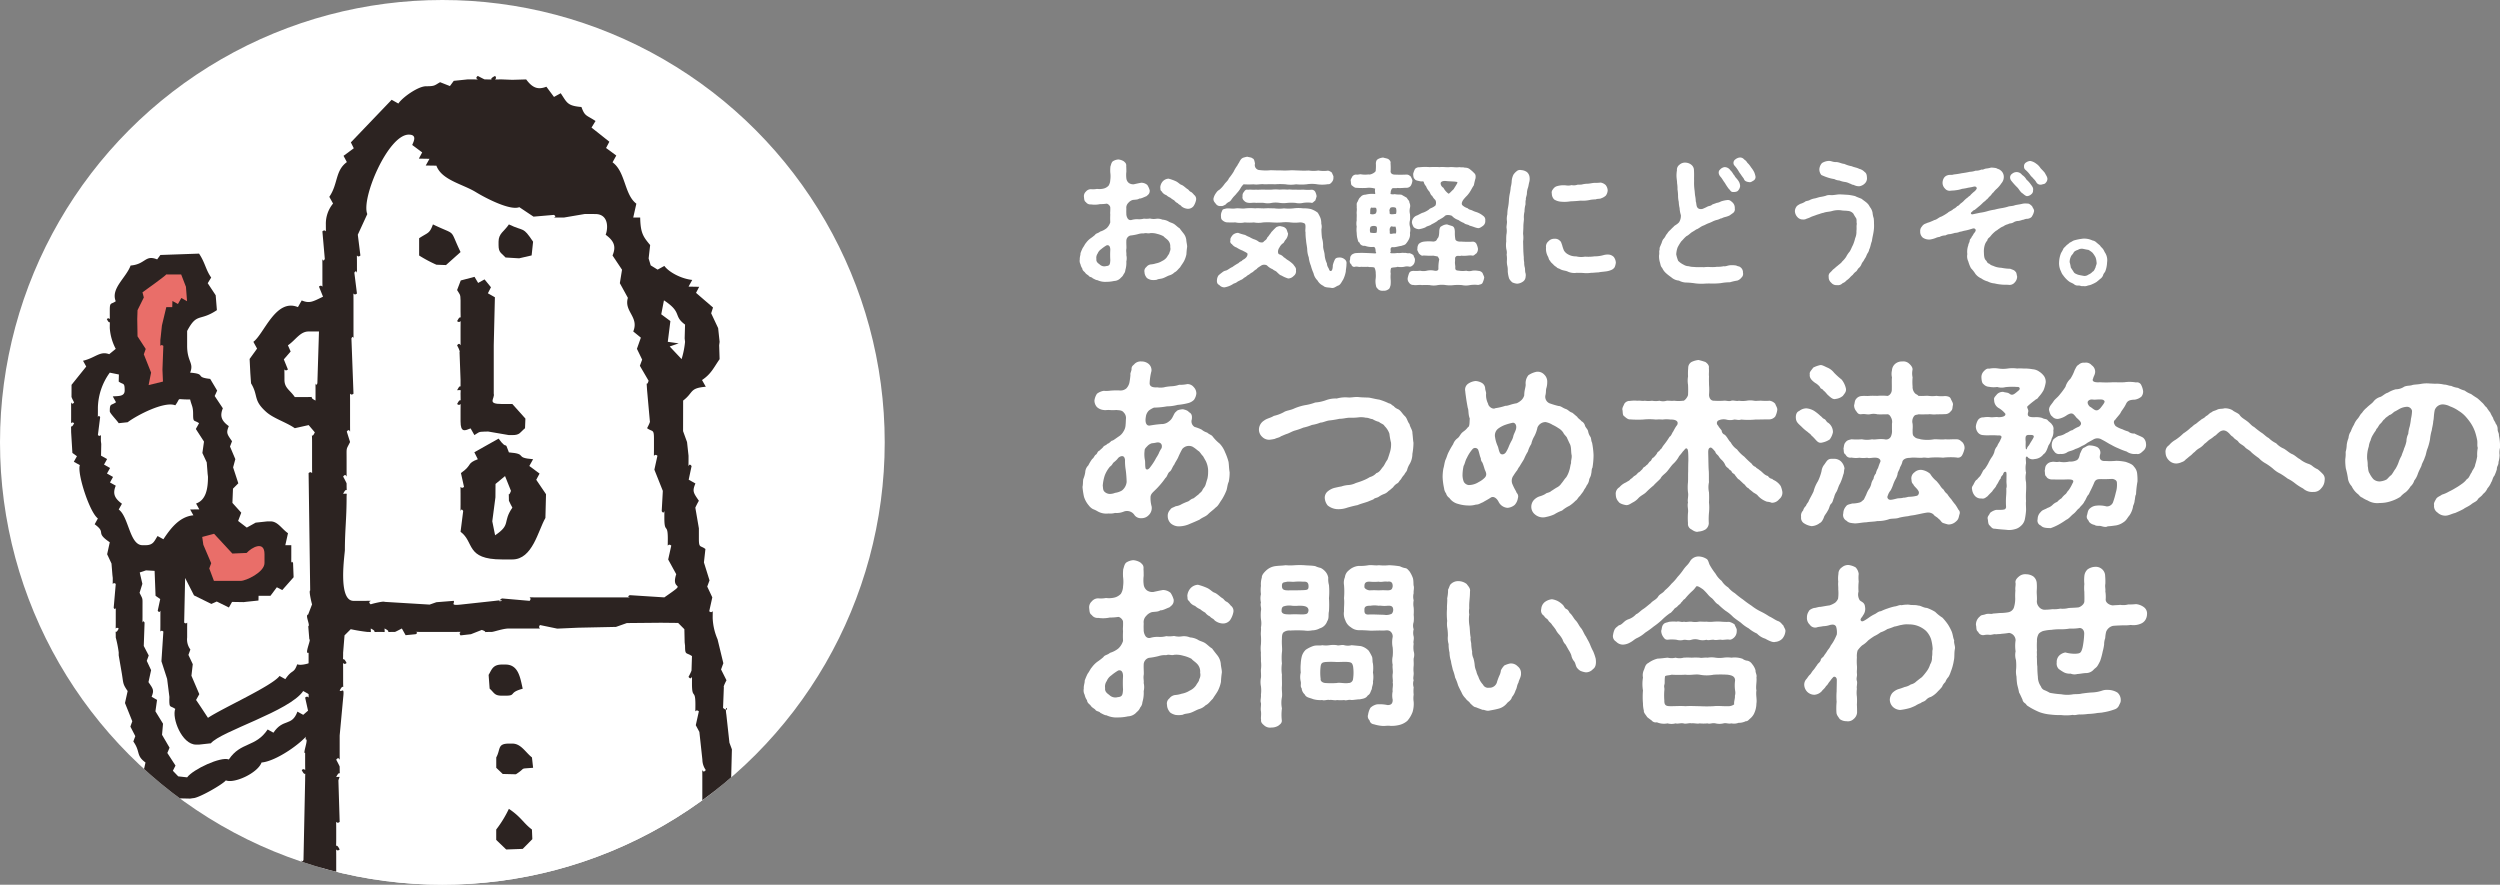
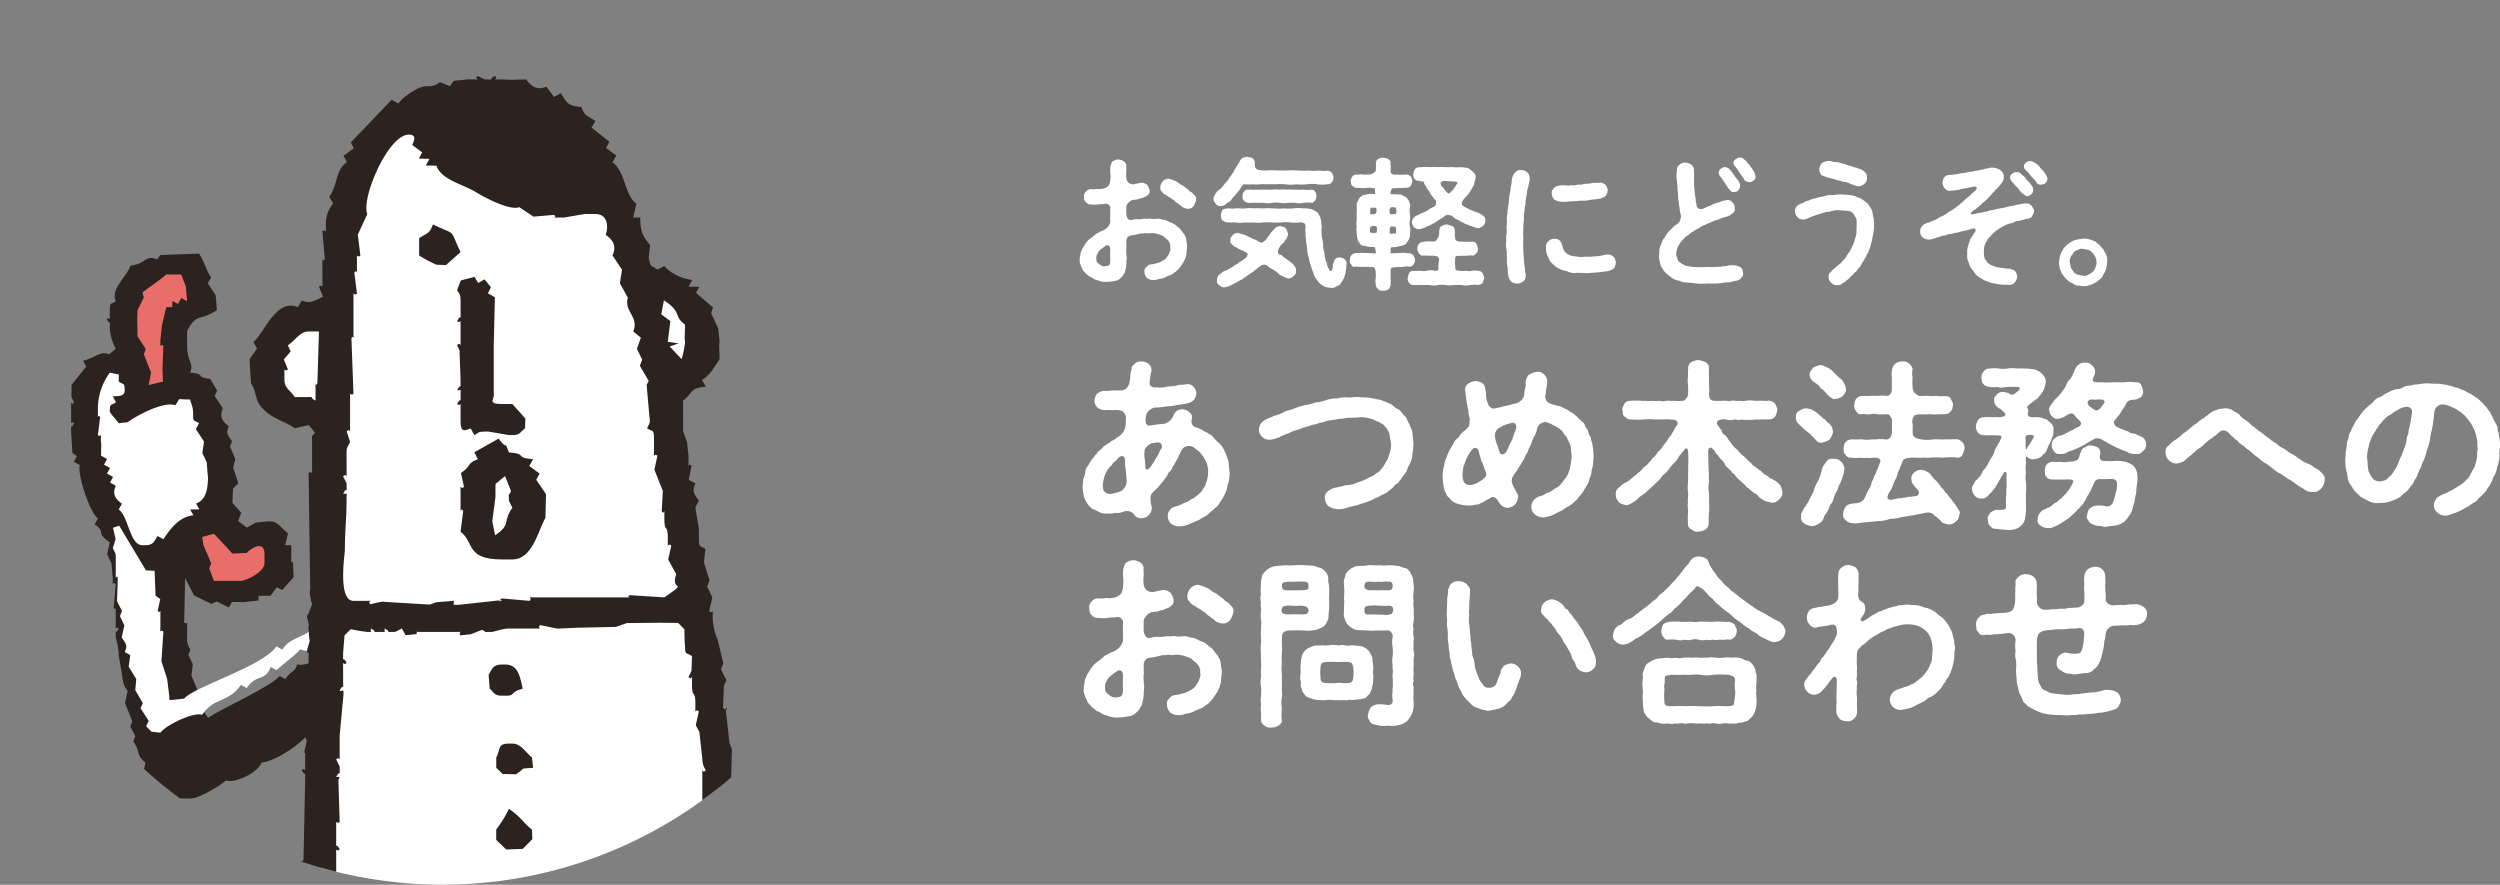
<svg xmlns="http://www.w3.org/2000/svg" width="621.67" height="220" viewBox="0 0 621.67 220">
  <rect x="0" y="0" width="621.67" height="220" fill="#808080" stroke="none" />
  <defs>
    <clipPath id="a">
      <circle cx="110" cy="110" r="110" transform="translate(583 100)" fill="#fff" />
    </clipPath>
  </defs>
  <g transform="translate(-583 -100)">
-     <circle cx="110" cy="110" r="110" transform="translate(583 100)" fill="#fff" />
    <g transform="translate(0 -21)">
      <g transform="translate(0 19)">
        <path d="M40.77-10.575c-.18-.99-.135-1.575-.27-2.565a14.322,14.322,0,0,0-.855-2.385,6.591,6.591,0,0,0-1.35-2.16,10.03,10.03,0,0,1-1.8-1.845c-.315-.36-.765-.405-1.305-.9a3.589,3.589,0,0,1-1.35-.72,8.981,8.981,0,0,0-1.755-.675,1.587,1.587,0,0,1-.72-1.89c.135-.99-.09-1.485-.72-1.8-.27-.45-1.125-.63-1.485-.72-.765.045-1.485.225-1.665.585-.45.27-.63.9-.9,1.35a2.8,2.8,0,0,1-.9,1.08,2.83,2.83,0,0,1-1.935.675c-1.575.135-1.935.225-2.835.36-.81.135-1.26-.675-.99-2.16A2.617,2.617,0,0,1,20.7-25.92a5.416,5.416,0,0,1,1.26-.72,19.179,19.179,0,0,0,3.24-.315,10.146,10.146,0,0,0,2.61-.36,15.6,15.6,0,0,0,2.655-.45,3.111,3.111,0,0,0,1.44-.81,3.406,3.406,0,0,0,.585-1.53,2.265,2.265,0,0,0-.675-1.665,1.951,1.951,0,0,0-1.575-.72,8.411,8.411,0,0,1-2.025.18,6.6,6.6,0,0,1-1.89.36,13.043,13.043,0,0,0-1.53.18,4.545,4.545,0,0,1-2.025.09c-1.26.09-1.935-.27-1.89-1.08a14.216,14.216,0,0,1,.45-2.97,2.044,2.044,0,0,0-.675-1.755,2.738,2.738,0,0,0-1.8-.63,2.166,2.166,0,0,0-1.71.585c-.27.36-.765.495-.765,1.26.045.45-.4,1.08-.27,1.485a19.19,19.19,0,0,1-.27,1.98,3.092,3.092,0,0,1-.765,1.4,2.242,2.242,0,0,1-1.665.5,17.576,17.576,0,0,0-2.25.045,7.6,7.6,0,0,1-1.71.045,3.8,3.8,0,0,0-1.665.72,4.028,4.028,0,0,0-.63,1.665,2.416,2.416,0,0,0,.63,1.665,2.872,2.872,0,0,0,1.665.72c.45.09,1.08-.045,1.4,0a11.387,11.387,0,0,0,1.755,0c.495.09,1.35-.045,1.845.63a1.907,1.907,0,0,1,.54,1.53c-.045.585-.045,1.26-.09,1.485a3.181,3.181,0,0,1-.54,1.71,3.423,3.423,0,0,1-1.08,1.17c-1.08.72-1.44,1.08-1.845,1.125-.54.45-.63.63-1.08.765-.36.45-.855.405-1.035.81-.45.495-.45.4-.945.9-.54.18-.495.81-.9.99-.36.27-.495.855-.855,1.035a10.444,10.444,0,0,0-.99,1.62,2.525,2.525,0,0,0-.765,1.71A7.453,7.453,0,0,1,4.365-8.82c-.09.72-.045,1.3-.18,1.89a18.482,18.482,0,0,0,.36,2.43A6.1,6.1,0,0,0,5.76-2.3a3.056,3.056,0,0,0,1.035.9A7.487,7.487,0,0,1,8.01-.81a4.353,4.353,0,0,0,2.655.495,4.485,4.485,0,0,0,1.62-.135A4.578,4.578,0,0,0,14.4-.765a2.22,2.22,0,0,1,2.745.9,1.94,1.94,0,0,0,1.665.72,2.373,2.373,0,0,0,1.8-.72,2.449,2.449,0,0,0,.765-2.2,7.611,7.611,0,0,1-.27-2.475c.135-.675.495-.945,1.08-1.53a17.976,17.976,0,0,0,1.4-1.485A17.69,17.69,0,0,0,24.8-9.135c.495-.36.54-1.26,1.125-1.62.45-.36.63-1.215,1.08-1.71.18-.495.675-1.17.945-1.755a21.076,21.076,0,0,1,1.035-2.115,2.158,2.158,0,0,1,2.565-.585c.9.54,1.17.9,1.62,1.17.54.585.675.945.945,1.125.225.36.4.72.72,1.26a5.734,5.734,0,0,1,.585,2.835,7.039,7.039,0,0,1-.18,1.575c-.135.4-.315,1.035-.45,1.485-.225.675-.585.855-.765,1.3-.27.585-.585.63-1.035,1.17-.585.4-.81.675-1.26.945-.63.135-.945.63-1.35.765a14.71,14.71,0,0,0-1.485.63,3.773,3.773,0,0,1-1.53.54c-.765.405-1.08.36-1.395.9A2.1,2.1,0,0,0,25.38.36a2.49,2.49,0,0,0,.765,1.8,3.09,3.09,0,0,0,2.25.72,6.7,6.7,0,0,0,2.52-.63c.675-.27,1.62-.675,2.385-1.035C34.02.63,34.875.45,35.46-.18c.585-.585,1.17-.945,1.89-1.665.585-.36.9-1.125,1.485-1.935a13.485,13.485,0,0,0,1.08-2.115c.27-.585.27-1.575.63-2.295A11.271,11.271,0,0,0,40.77-10.575ZM23.85-16.56a6.567,6.567,0,0,0-.72,1.35,9.986,9.986,0,0,1-.63,1.08,14.052,14.052,0,0,1-1.44,2.25c-.27.405-.585.63-.81.63a.427.427,0,0,1-.4-.36c-.135-.72-.045-1.4-.135-1.935a7.211,7.211,0,0,1-.09-2.385c0-.315.09-.54.63-1.08a2.578,2.578,0,0,1,1.17-.765,8.111,8.111,0,0,0,1.17-.18C23.625-18.135,24.12-17.46,23.85-16.56ZM13.995-6.03a4.475,4.475,0,0,1-1.71.585,3.444,3.444,0,0,1-1.35.27,1.973,1.973,0,0,1-1.4-.675c-.27-.405-.225-.72-.315-1.395a10.829,10.829,0,0,1,.495-2.52,7.65,7.65,0,0,1,1.305-2.205c.54-.36.585-.675.855-.99a6.989,6.989,0,0,0,.99-.9,1.533,1.533,0,0,1,1.125-.72c.4,0,.675.225.765.945a13.462,13.462,0,0,0,.18,2.52,26.753,26.753,0,0,1,.225,2.97A3.131,3.131,0,0,1,13.995-6.03ZM86.22-20.3c.045-.765-.585-1.44-.72-2.25-.54-.63-.585-1.485-1.215-2.025-.675-.675-.99-1.4-1.71-1.71a2.472,2.472,0,0,1-1.035-.765c-.36-.09-.675-.63-1.125-.63a15.2,15.2,0,0,0-2.43-.945c-.945-.135-1.53-.315-2.565-.5-1.035-.045-1.89-.045-2.565-.135-1.08-.09-1.845.18-2.7.09a7.927,7.927,0,0,0-2.745.27,6.7,6.7,0,0,0-2.655.405,9.767,9.767,0,0,1-2.7.585,12.421,12.421,0,0,1-2.61.675,13.239,13.239,0,0,0-2.61.81c-.9.45-1.98.5-2.565.9a9.191,9.191,0,0,1-2.52.945c-.72.495-1.665.585-2.43,1.17a2.667,2.667,0,0,0-1.26,2.2,2.411,2.411,0,0,0,.765,1.8,2.448,2.448,0,0,0,1.845.765,11.718,11.718,0,0,0,1.35-.225c.495-.27,1.17-.315,1.485-.63.36-.135,1.035-.45,1.44-.585.63-.18,1.4-.675,2.07-.855a16.064,16.064,0,0,0,2.07-.72,12.025,12.025,0,0,0,2.16-.675,8.871,8.871,0,0,0,2.115-.585c.54.045,1.53-.495,2.34-.54a22,22,0,0,0,2.385-.4c.9,0,1.35-.18,2.385-.27a14.45,14.45,0,0,0,2.385-.09,5.289,5.289,0,0,1,1.755.09c.765,0,.945.27,1.71.36a5.167,5.167,0,0,0,1.575.675c.495.45,1.17.54,1.395,1.035A4.889,4.889,0,0,1,80.5-20.16a17.254,17.254,0,0,0,.405,2.25,6.453,6.453,0,0,1-.225,2.2c-.225.72-.45,1.485-.675,2.025-.54.72-.765,1.44-1.125,1.8-.5.585-.81,1.305-1.62,1.53a3.3,3.3,0,0,1-1.62.99,9.91,9.91,0,0,1-1.71.855c-.495.225-1.395.495-1.8.63a4.865,4.865,0,0,1-1.845.495,6.691,6.691,0,0,0-1.755.36c-.405.045-1.35.27-1.755.36a4.466,4.466,0,0,0-1.665.9,2.031,2.031,0,0,0-.675,1.71A3.26,3.26,0,0,0,65.16-2.3a4.244,4.244,0,0,0,2.2.9,6.48,6.48,0,0,0,2.655-.36c.63-.18,1.8-.5,2.565-.63.81-.36,1.8-.585,2.655-.9.27-.135.9-.36,1.305-.54.27-.36.81-.315,1.305-.63a5.611,5.611,0,0,1,1.26-.675,2.793,2.793,0,0,0,1.17-.765c.5-.315.81-.675,1.125-.9a3.139,3.139,0,0,1,1.035-.99c.4-.18.45-.585.945-1.035a4.739,4.739,0,0,1,.81-1.125c.27-.585.585-.72.72-1.215a5.033,5.033,0,0,1,.54-1.305,4.984,4.984,0,0,0,.765-2.655,15.829,15.829,0,0,0,.27-2.79C86.355-18.585,86.355-19.305,86.22-20.3ZM130.9-17.91c-.27-.5-.18-1.08-.4-1.44a3.432,3.432,0,0,1-.585-1.395c-.09-.5-.54-.81-.765-1.35a1.7,1.7,0,0,0-.9-1.17c-.225-.36-.81-.63-1.08-1.125-.27-.18-.99-.855-1.215-.99-.765-.225-.945-.72-1.665-.945-.765-.27-1.125-.72-1.755-.72a19.558,19.558,0,0,1-1.98-.585,1.761,1.761,0,0,1-1.26-2.07c.225-.9.045-1.215.27-1.89a5.151,5.151,0,0,0,.18-1.35,2.4,2.4,0,0,0-.72-1.89,2.231,2.231,0,0,0-1.935-.72,5.51,5.51,0,0,0-2.025.855,3.163,3.163,0,0,0-.675,2.34c0,.675-.36,1.395-.36,2.655a2.583,2.583,0,0,1-.72,1.215,4.34,4.34,0,0,1-1.17.765c-1.485.225-2.115.675-2.79.63a13.441,13.441,0,0,1-2.475.585c-.72.405-1.755-.405-1.845-1.125a4.743,4.743,0,0,1-.495-2.385c.09-.45-.225-.945-.225-1.485a1.7,1.7,0,0,0-.855-1.305,3.666,3.666,0,0,0-1.485-.45,3.824,3.824,0,0,0-1.89.675,1.78,1.78,0,0,0-.72,1.845c.045.63.18,1.44.27,2.115.135.855.225,1.35.36,2.07.27.63.045,1.44.5,2.655-.09.5.045,1.98-.45,2.115-.72.945-1.125.99-1.62,1.53-.45.54-.54.945-1.08,1.305a3.093,3.093,0,0,0-.99,1.4,20.222,20.222,0,0,0-1.08,1.89c-.4.72-.5,1.395-.855,2.07-.27.855-.27,1.35-.5,2.115a12.334,12.334,0,0,0-.18,2.16A15.878,15.878,0,0,0,94.1-6.57a2.508,2.508,0,0,0,.495,1.26,1.942,1.942,0,0,0,.81,1.125A3.722,3.722,0,0,0,97.56-2.7a9.13,9.13,0,0,0,2.52.4,5.574,5.574,0,0,0,1.935-.225c.72,0,.945-.27,1.755-.585.405-.27,1.305-.72,1.89-1.125.765-.54,1.62.225,2.025,1.08a2.674,2.674,0,0,0,2.205,1.44,3.193,3.193,0,0,0,1.755-.72,3.186,3.186,0,0,0,.81-1.71,1.258,1.258,0,0,0-.315-1.305c-.225-.63-.45-.765-.99-2.025a2.169,2.169,0,0,1,.225-2.295,12.634,12.634,0,0,1,.945-1.35,4.128,4.128,0,0,1,.585-.945c.4-.72.81-1.3,1.08-1.8a11.845,11.845,0,0,1,.945-1.845,7.027,7.027,0,0,1,.855-1.89,6.341,6.341,0,0,1,.765-1.935,8.285,8.285,0,0,0,.765-2.16,2.186,2.186,0,0,1,2.025-1.35,4.8,4.8,0,0,1,1.71.675,9.653,9.653,0,0,1,1.44.81,3.533,3.533,0,0,1,1.26,1.17c.18.45.675.81.9,1.215.09.27.45.99.63,1.4.54.855.315,2.07.54,2.97.09.765-.225,1.395-.135,1.935-.225.63-.225,1.215-.45,1.845a6.273,6.273,0,0,1-.765,1.71c-.45.45-.855,1.17-1.17,1.485a2.924,2.924,0,0,1-1.215,1.08c-.4.225-.765.5-1.35.855-.45.45-1.17.4-1.44.72a6.125,6.125,0,0,1-1.53.63,3.485,3.485,0,0,0-1.395.945,2.53,2.53,0,0,0-.585,1.575,2.4,2.4,0,0,0,.9,1.935,3.033,3.033,0,0,0,2.835.63,8.967,8.967,0,0,0,1.98-.63,9.642,9.642,0,0,1,1.935-.945,8.164,8.164,0,0,1,1.8-1.17A8.464,8.464,0,0,0,126.81-3.51c.4-.18.63-.855,1.08-1.17.18-.315.675-.855.9-1.26.18-.45.495-.675.765-1.35a2.854,2.854,0,0,0,.63-1.44c0-.27.45-.81.495-1.485.135-.315.045-1.125.315-1.485a19.429,19.429,0,0,0,.27-3.15A20.707,20.707,0,0,0,130.9-17.91ZM111.33-19.62a4.134,4.134,0,0,1-.5,1.3,13.034,13.034,0,0,0-.585,1.215,8.563,8.563,0,0,1-.72,1.485c-.36.63-1.17.855-1.53.27-.36-.72-.36-1.305-.585-1.755a8.217,8.217,0,0,1-.63-2.16,2.161,2.161,0,0,1,.72-2.115,6.815,6.815,0,0,1,1.845-.99,14.824,14.824,0,0,1,1.8-.5c.54-.09,1.125.54.81,1.665C111.735-20.52,111.465-20.115,111.33-19.62Zm-8.6,11.475a4.67,4.67,0,0,1-2.52.765A1.621,1.621,0,0,1,99-8.19a4.584,4.584,0,0,1-.315-1.8,11.2,11.2,0,0,1,.27-2.16c.315-.495.4-1.3.81-1.98a9.16,9.16,0,0,1,1.35-2.115.863.863,0,0,1,1.44.045c.315.765.36,1.485.675,2.16a1.615,1.615,0,0,0,.405,1.08,16.406,16.406,0,0,1,.54,1.62c.18.54.81,1.35,0,2.16A5.507,5.507,0,0,1,102.735-8.145Zm75.06.99a4.075,4.075,0,0,0-.99-1.035c-.495-.405-.945-.45-1.08-.72a1.44,1.44,0,0,1-1.08-.72c-.945-.225-1.44-1.08-2.07-1.44-.36-.36-.9-.54-.99-.81a1.837,1.837,0,0,1-.99-.81,22.478,22.478,0,0,1-1.845-1.755,8.53,8.53,0,0,1-1.8-1.8A4.843,4.843,0,0,1,165.375-18c-.54-.45-.855-1.35-1.485-1.89a1.189,1.189,0,0,1-.765-1.035c-.135-.27-.63-.72-.9-1.26a.779.779,0,0,1,0-1.215,3.084,3.084,0,0,1,2.025-.27,3.693,3.693,0,0,0,1.98,0c.765,0,1.035.225,1.755,0a18.287,18.287,0,0,0,3.51,0c.99,0,2.34-.045,3.555-.045a1.987,1.987,0,0,0,1.4-.72,4.988,4.988,0,0,0,.495-1.575c.09-.585-.36-1.08-.495-1.575a2.327,2.327,0,0,0-1.4-.765,14.385,14.385,0,0,1-1.98,0c-.5-.045-1.35.09-1.89,0a5.253,5.253,0,0,0-1.89,0,6.647,6.647,0,0,1-1.89,0c-.54.18-1.485-.18-1.89,0-.585.225-1.35-.09-1.89,0a20.027,20.027,0,0,1-2.34,0c-.81.045-1.26-.585-1.3-1.44a15.075,15.075,0,0,0,0-2.52c0-.495-.045-1.35,0-2.07-.09-.54.045-1.3-.045-2.115.135-.54-.27-1.08-.855-1.485a15.573,15.573,0,0,0-1.71-.5,5.156,5.156,0,0,0-1.755.5,1.684,1.684,0,0,0-.81,1.485,15.256,15.256,0,0,0-.045,2.115,6.255,6.255,0,0,0,0,2.07,23.534,23.534,0,0,1,0,2.52c-.09.54-.9,1.575-1.26,1.44a8.962,8.962,0,0,1-2.205,0c-.72.09-1.3-.045-1.845,0a3.051,3.051,0,0,1-1.8,0,5.079,5.079,0,0,1-1.845,0,6.025,6.025,0,0,1-1.8,0c-.63.135-1.08-.09-1.845,0a8.293,8.293,0,0,0-1.845.045,1.548,1.548,0,0,0-1.4.72c-.135.405-.63,1.08-.45,1.575.09.585,0,1.3.45,1.53.45.405.945.81,1.4.765a25.438,25.438,0,0,0,3.24.045,15.15,15.15,0,0,1,3.195,0,9.944,9.944,0,0,1,1.665,0,7.26,7.26,0,0,1,1.98,0c1.26-.045,2.115.405,1.665,1.35-.63.765-.945,1.665-1.125,1.8-.225.45-.45.99-.765,1.125a18.322,18.322,0,0,1-1.485,2.115c-.45.585-.45.855-.81,1.035-.27.54-.72.54-.855,1.035a5.866,5.866,0,0,1-.855.99c-.5.18-.45.81-.855.945-.36.315-.54.81-.9.945-.4.54-.81.45-.945.945-.45.4-.72.765-.99.855-.27.135-.36.495-.99.855-.27.09-.495.54-1.035.81-.27.45-.765.54-1.08.81A4.429,4.429,0,0,0,137.7-6.84a1.851,1.851,0,0,0-.9,1.89,2.513,2.513,0,0,0,.72,1.755c.18.36,1.08.675,1.665.765.675.18,1.26-.315,1.845-.63a4.661,4.661,0,0,0,1.44-1.125c.675-.675,1.4-.9,1.935-1.485a22.438,22.438,0,0,1,1.8-1.62c.4-.495,1.17-1.125,1.71-1.71.36-.765,1.035-1.08,1.62-1.755.495-.585,1.035-1.4,1.53-1.89a6.938,6.938,0,0,0,1.485-1.935,13.327,13.327,0,0,0,.945-1.17c.45-.405.63-.9.945-.72.315.135.4.585.4,3.06-.045.99-.045,1.98-.045,2.655-.045.81,0,1.755-.045,2.655a11.658,11.658,0,0,0,0,2.52c.18.9-.18,1.845,0,2.52-.225.99.135,1.665,0,2.565a16.8,16.8,0,0,0,0,2.61,1.464,1.464,0,0,0,.855,1.53c.495.36,1.215.765,1.755.54a3.829,3.829,0,0,0,1.755-.54,2,2,0,0,0,.81-1.53,17.277,17.277,0,0,1,.045-2.61,12.21,12.21,0,0,0,0-2.565,23.436,23.436,0,0,0,0-2.52,5.938,5.938,0,0,1,0-2.52c-.045-.765,0-1.89-.045-2.7-.09-.9-.09-2.52-.135-4.1,0-.72-.135-1.665.54-1.8.315-.09.855.63,1.215,1.035.09.495.54.72.81,1.08a3.924,3.924,0,0,0,.81.99,3.827,3.827,0,0,1,.765,1.035,1.769,1.769,0,0,0,.855.99c.27.54.72.45.855.945.27.45.63.36.855.855.45.54.63.9.99,1.035.27.27.63.585,1.08,1.035.4.18.675.945,1.215,1.08.18.315.585.495,1.17,1.035.54.36.945.495,1.215.9a5.624,5.624,0,0,0,2.205,1.44,4.057,4.057,0,0,1,1.215.27,2.289,2.289,0,0,0,1.845-.9A2.021,2.021,0,0,0,178.2-5.8,6.392,6.392,0,0,0,177.795-7.155Zm45.18-10.89c-.45-.36-.72-.72-1.44-.72-1.125-.045-1.755.09-2.835,0-.72.135-2.07-.045-2.745,0a9.359,9.359,0,0,1-3.375,0c-.4-.18-1.08-.09-1.575-.675-.5-.315-.36-1.125-.4-1.71a7.58,7.58,0,0,0,0-1.485,2.184,2.184,0,0,1,.27-1.755c.36-.585.765-.405,1.17-.585,1.035.045,1.845,0,2.475,0,.63-.09,1.125.135,2.025,0,.675,0,1.44,0,2.115-.045a1.687,1.687,0,0,0,1.44-.72c.54-.45.36-.9.54-1.53.09-.54-.315-.99-.54-1.575-.18-.45-.63-.63-1.44-.675a8,8,0,0,1-2.115-.045,7.494,7.494,0,0,1-2.025,0c-.855-.045-1.215.09-2.475,0-.36-.45-.585-.27-.99-.81a2.314,2.314,0,0,1-.45-1.53,12.5,12.5,0,0,1,0-2.25,4.631,4.631,0,0,1-.045-1.755c.18-.63-.36-1.26-.765-1.62a2.111,2.111,0,0,0-1.755-.585,2.581,2.581,0,0,0-1.755.585,2.313,2.313,0,0,0-.81,1.62,3.853,3.853,0,0,0,0,1.755c-.09.81,0,1.845-.045,3.24-.09.9-.855,1.485-1.26,1.35a12.627,12.627,0,0,0-2.3,0c-.495,0-1.26-.045-1.89,0-.81.09-1.35-.045-1.935.045a1.833,1.833,0,0,0-1.44.675c-.45.495-.36,1.08-.54,1.575a2.243,2.243,0,0,0,.54,1.53c.36.54.585.855,1.44.72.81-.09,1.08.135,1.935.045a3.82,3.82,0,0,1,1.89,0c.81.045,1.35,0,2.3,0,.495-.09.81.27,1.035.72a2.259,2.259,0,0,1,.27,1.62v1.485a3.347,3.347,0,0,1-.27,1.71,1.333,1.333,0,0,1-1.575.675c-1.575-.18-2.385.18-3.1,0a5.938,5.938,0,0,1-2.52,0,16.565,16.565,0,0,1-2.61,0c-.675.18-1.08.225-1.44.72-.45.45-.4,1.035-.54,1.575.135.72-.045,1.17.54,1.53a1.247,1.247,0,0,0,1.44.72,5.827,5.827,0,0,0,1.98.045,6.865,6.865,0,0,0,1.935,0c.5.225,1.35-.09,2.25,0,.675.045,1.17.5,1.035.99a12.355,12.355,0,0,0-.585,1.575,3.867,3.867,0,0,0-.54,1.35,2.486,2.486,0,0,0-.585,1.35,3.153,3.153,0,0,0-.585,1.35,3.913,3.913,0,0,1-.63,1.3,7.162,7.162,0,0,0-.63,1.35c-.27.495-.36.765-.585,1.17-.27.135-.4.45-.945.675a7.043,7.043,0,0,1-1.935.27c-.855.27-1.215.225-1.575.765a2.648,2.648,0,0,0-.63,1.665,1.617,1.617,0,0,0,.855,1.89c.495.585,1.4.54,1.98.63.9,0,2.025-.27,2.835-.27,1.125-.18,1.98-.135,2.79-.315a8.465,8.465,0,0,0,2.745-.4c.72-.315,1.89-.09,2.745-.45a16.636,16.636,0,0,1,2.16-.36c.765-.225,1.3-.18,2.16-.405.585-.09,1.35-.315,2.61-.5a2.085,2.085,0,0,1,1.53.45c.315.495.9.63,1.305,1.125.54.36.63.855,1.125,1.035.315.09.675.225,1.26.36a2.718,2.718,0,0,0,1.89-.72c.72-.585.675-1.035.9-1.8a1.026,1.026,0,0,0-.27-1.17,13.453,13.453,0,0,0-.765-1.26,11.678,11.678,0,0,1-.99-1.305,9.011,9.011,0,0,1-1.035-1.35,2.642,2.642,0,0,1-.855-1.035,3.467,3.467,0,0,1-.9-1.035c-.315-.45-.675-.855-.9-1.125a6.775,6.775,0,0,1-1.575-1.8,4.169,4.169,0,0,0-2.205-.99,2.328,2.328,0,0,0-1.71.63,1.817,1.817,0,0,0-.765,1.62c.09.45,0,.945.45,1.3.225.585.9.99,1.26,1.62a.852.852,0,0,1-.27,1.26,8.7,8.7,0,0,1-1.845.27c-.4-.045-1.035.27-1.62.225-.4.18-1.17.09-1.62.225-1.4.36-1.89.45-2.205-.045-.225-.315-.045-.585.045-.855a3.64,3.64,0,0,1,.675-1.17,10.024,10.024,0,0,0,.585-1.35,8.751,8.751,0,0,1,.585-1.35,4.243,4.243,0,0,0,.54-1.35c-.045-.315.45-1.08.54-1.4.045-.4.495-.81.675-1.755.225-.495.81-.855,1.845-.855,1.08-.18,2.61.09,3.195-.045.63-.09,1.26.135,1.755,0a20.015,20.015,0,0,1,3.285,0,16.467,16.467,0,0,1,3.375-.045,1.2,1.2,0,0,0,1.44-.675,5.706,5.706,0,0,0,.54-1.575A2.115,2.115,0,0,0,222.975-18.045Zm-36.63-14.76a4.109,4.109,0,0,1,1.26,1.08c.045.45.63.36.855.855.495.315.81.9,1.17,1.17.54.5,1.215,1.125,1.845.9a3.333,3.333,0,0,0,1.8-.765c.45-.63.855-.99.765-1.755a5.446,5.446,0,0,0-1.08-2.295,17.925,17.925,0,0,1-1.89-1.71,4.172,4.172,0,0,0-1.53-1.215c-.585-.225-1.44-.765-1.89-.675a6.98,6.98,0,0,0-1.755.63c-.45.675-.99,1.08-.855,1.665C184.9-34.02,185.535-33.39,186.345-32.805Zm-1.8,12.24c.18.225.72.495.855.81a9.85,9.85,0,0,1,.99.99c.54.585.9,1.035,1.755.81a5.2,5.2,0,0,0,1.845-.765,4.481,4.481,0,0,0,.81-1.8,2.848,2.848,0,0,0-1.17-2.34c-.5-.225-.585-.81-.99-.945-.495-.225-.54-.5-.945-.765a10.743,10.743,0,0,0-1.575-1.26,4.459,4.459,0,0,0-1.935-.63,2.927,2.927,0,0,0-1.8.675c-.675.225-.855,1.08-.81,1.665.045.945.4,1.305,1.35,2.16A10.677,10.677,0,0,0,184.545-20.565Zm9.135,9.045a3.148,3.148,0,0,0-.9-1.755,2.487,2.487,0,0,0-1.89-.63c-.72,0-.99-.045-1.485.4-.27.27-.63.9-.9,1.215a3.215,3.215,0,0,0-.54,1.44,12.2,12.2,0,0,1-.9,2.52,8.7,8.7,0,0,0-1.08,2.52c-.45.99-.765,1.44-1.215,2.385-.045.315-.5.63-.675,1.215a2.377,2.377,0,0,0-.72,1.17A1.781,1.781,0,0,0,182.88.54a1.6,1.6,0,0,0,.855,1.665,4.469,4.469,0,0,0,1.755.63,3.613,3.613,0,0,0,2.025-.765c.4-.18.675-.585.99-1.3.18-.675.54-.9.99-1.755.5-.765.4-1.35.9-1.8.4-.36.45-1.125.675-1.485a4.038,4.038,0,0,1,.63-1.485c.315-.585.45-1.35.9-2.07a13.15,13.15,0,0,0,.765-2.16C193.59-10.4,193.5-10.98,193.68-11.52Zm74.97-6.075a2.128,2.128,0,0,0-.675-1.53c-.4-.315-1.395-.63-2.205-1.08a1.966,1.966,0,0,1-1.53-.5,7.136,7.136,0,0,1-1.44-.54,6.387,6.387,0,0,1-1.71-.81c-.4-.495-.675-1.17-.09-1.575.4-.585,1.17-1.35,1.35-1.755.18-.45.855-1.17,1.3-2.115.36-.765.765-1.08,2.25-1.125a3.42,3.42,0,0,0,1.575-.72,1.955,1.955,0,0,0,.45-1.44,4.675,4.675,0,0,0-.45-1.44,1.15,1.15,0,0,0-1.305-.675,9.184,9.184,0,0,0-2.925-.045c-.99.045-1.935,0-2.835,0a25.944,25.944,0,0,1-3.24,0c-1.17.09-2.115-.135-1.665-.945.09-.54.5-.945.5-1.71a1.946,1.946,0,0,0-.855-1.575,1.861,1.861,0,0,0-1.755-.63,1.779,1.779,0,0,0-1.485.495c-.585.27-.765.99-.99,1.305a10.067,10.067,0,0,1-1.08,2.205,4.393,4.393,0,0,0-1.215,1.98,16.58,16.58,0,0,1-1.35,1.845c-.63.855-1.3,1.215-1.665,1.845-.495.765-1.08,1.17-1.08,2.07.135.63.4,1.4.765,1.575a1.665,1.665,0,0,0,1.62.63,5.455,5.455,0,0,0,2.115-.945c1.26-.72,1.485-.405,2.34.675,1.125.99,1.53,1.485.63,2.205a7.4,7.4,0,0,0-1.665.9c-.63.09-.855.495-1.575.72a4.046,4.046,0,0,1-1.89.72,7.1,7.1,0,0,0-1.215.81,2.541,2.541,0,0,0-.45,1.35,2.2,2.2,0,0,0,.585,1.62,1.418,1.418,0,0,0,1.575.675,2.473,2.473,0,0,0,1.755-.45c.45-.27,1.17-.315,1.935-.765a7.142,7.142,0,0,0,1.665-.765,4.931,4.931,0,0,0,1.26-.72c.18-.135.9-.5,1.665-.945a2.006,2.006,0,0,1,2.025.09c1.08.54,1.665.99,2.34,1.3a14.178,14.178,0,0,0,1.845.9,15.333,15.333,0,0,0,1.98.765,3.4,3.4,0,0,0,2.43.585c.765.225,1.35-.45,1.71-.765A1.9,1.9,0,0,0,268.65-17.595Zm-24.255.36a4.691,4.691,0,0,0,.81-1.755,3.223,3.223,0,0,0,.4-1.98,1.613,1.613,0,0,0-.36-1.485c-.18-.36-.765-.675-1.035-1.035-.315-.405-.81-.225-1.395-.585a5.29,5.29,0,0,0-1.845-.18c-1.8.045-1.845-.45-1.62-1.305.18-.63-.495-1.125-.135-1.44a19.338,19.338,0,0,1,1.755-1.44c.225-.27.81-.4.9-.765a8.4,8.4,0,0,0,1.3-1.755,8.691,8.691,0,0,0,.54-1.935,2.532,2.532,0,0,0-.45-1.62,4.405,4.405,0,0,0-1.17-1.08,3.194,3.194,0,0,0-1.62-.585,12.614,12.614,0,0,0-1.62-.18c-.585.045-1.35-.09-2.25,0a8.113,8.113,0,0,0-2.34,0,7.843,7.843,0,0,1-2.295,0,6.6,6.6,0,0,0-2.34.045c-.63-.18-1.215.54-1.395.72a2.084,2.084,0,0,0-.5,1.575c.045.765.18,1.35.5,1.53a1.962,1.962,0,0,0,1.395.675,5.992,5.992,0,0,0,2.025.045,3.811,3.811,0,0,0,2.025.045,14.8,14.8,0,0,1,2.925-.045c.585-.09.855.4.45.81-1.08.9-1.53,1.4-2.25.945-.495-.45-1.035-.315-1.665-.54a2.067,2.067,0,0,0-1.53.585c-.5.63-.855.855-.72,1.44a2.276,2.276,0,0,0,1.26,2.07,6.117,6.117,0,0,1,1.53,1.35c.135.54-.585.855-1.71.855-.585-.135-1.485.09-1.98,0a5.664,5.664,0,0,0-1.755.045,1.515,1.515,0,0,0-1.4.72,4.062,4.062,0,0,0-.495,1.53,2.44,2.44,0,0,0,.495,1.485,1.734,1.734,0,0,0,1.4.675c.855.135,2.16-.045,3.6.09.9-.09,1.08.27.675.945-.27.765-.675,1.08-.855,1.71a2.883,2.883,0,0,0-.72,1.485,4.886,4.886,0,0,1-.765,1.44,11.693,11.693,0,0,0-.765,1.4,12.624,12.624,0,0,1-.855,1.35c-.495.36-.495.72-.9,1.35-.225.54-.675.765-.99,1.26-.45.225-.585.675-.855,1.125-.09.36-.585.63-.4,1.35a2.92,2.92,0,0,0,.675,1.575,1.95,1.95,0,0,0,1.62.675c.72.135.945-.135,1.53-.54.315-.36.81-.855,1.17-1.215.45-.72.9-.99,1.08-1.575.45-.54.63-1.26,1.035-1.62.045-.405.135-.495.54-.945.18-.45.27-.81.72-.72.27.09.18.63.18,2.16-.045.81.18,1.395-.045,1.935a14.208,14.208,0,0,1-.045,1.935,19.219,19.219,0,0,0,0,2.79c-.225.45.045.675-2.475.63a3.5,3.5,0,0,0-1.53.765c-.225.63-.765.855-.54,1.62.09.495.045,1.215.495,1.53.45.5.675.81,1.26.765,1.17.18,2.475.225,3.2.315a4.9,4.9,0,0,0,1.71-.18,3.154,3.154,0,0,0,1.53-.81,2.955,2.955,0,0,0,1.035-1.8,17.274,17.274,0,0,0,.27-1.98c.045-.675-.09-1.71,0-2.385a20.294,20.294,0,0,1,0-2.34,21.085,21.085,0,0,0,0-2.385,5.834,5.834,0,0,1,0-2.34,6.074,6.074,0,0,1,0-2.385c-.045-.945-.135-1.4.045-1.575.135-.135.27-.09.495.225a1.811,1.811,0,0,0,1.62.315,2.925,2.925,0,0,0,2.16-1.17C243.855-15.48,244.08-16.425,244.4-17.235Zm13.185-9.63c-.45.63-.81.855-1.125.9-.63.09-1.17-.63-1.755-.9-.63-.585-.72-1.26-.315-1.53.54-.45,1.08-.18,1.62-.225,1.35-.09,1.98-.09,2.2.225C258.57-28.17,258.165-27.63,257.58-26.865ZM240.66-19.17c-.315.63-.72,1.17-1.035,1.755-.09.225-.4.4-.54.81-.09.225-.045.36-.225.315-.135,0-.18-.5-.135-1.845-.135-1.26.045-1.53.315-1.62.18-.135.585-.09.945-.09C240.48-19.845,240.93-19.71,240.66-19.17Zm25.785,8.955a2.9,2.9,0,0,0-.81-1.755c-.36-.63-1.44-.945-2.025-1.17a12.826,12.826,0,0,0-2.34-.27,15.813,15.813,0,0,1-2.61.045c-1.26.09-1.71-.45-1.44-1.575a1.607,1.607,0,0,0-.72-1.89,4.719,4.719,0,0,0-1.755-.4c-.63-.09-1.08.4-1.575.585-.45.18-.63.9-.945,1.485-.18.855-.36,1.305-.765,1.575a3.49,3.49,0,0,1-1.89.36,5.776,5.776,0,0,1-2.475.045c-.855.18-1.35-.09-1.845.045a1.836,1.836,0,0,0-1.35.72c-.4.45-.315.99-.45,1.485.135.675-.045,1.125.45,1.485.135.4.81.675,1.35.675.945,0,2.07.045,3.42,0,.99-.045,1.575,0,1.8.225.135.135.135.36-.09.72a9.706,9.706,0,0,1-1.035,1.8c-.225.135-.495.765-.72.9a5.082,5.082,0,0,0-.99,1.035,4.262,4.262,0,0,0-1.08.9,3.091,3.091,0,0,0-1.17.765,3.027,3.027,0,0,1-1.215.72c-.81.495-1.26.45-1.71,1.035A2.366,2.366,0,0,0,241.7,1.08a1.333,1.333,0,0,0,.81,1.62c.54.63,1.53.585,2.43.63a13.506,13.506,0,0,0,1.935-.855A18.876,18.876,0,0,0,248.8,1.26c.675-.27,1.125-.945,1.755-1.44.72-.54.99-1.17,1.485-1.44.4-.63.99-.945,1.305-1.71.315-.315.585-1.35,1.08-1.755.18-.495.81-1.575,1.35-2.925.36-.855.945-.855,1.8-.855,1.215.045,2.16-.045,2.79-.045.54.135.99.36,1.035.855a6.5,6.5,0,0,1-.27,2.565,19.868,19.868,0,0,1-.72,2.475,1.65,1.65,0,0,1-1.575.945,7.05,7.05,0,0,0-2.655-.18,2.721,2.721,0,0,0-1.62.81c-.45.45-.45,1.26-.63,1.665-.135.9.4.99.54,1.53a2.245,2.245,0,0,0,1.35.765c.585.4,1.08.135,1.71.315.765.225,1.215.27,1.575.045.855-.045,1.35-.135,2.07-.225a4.54,4.54,0,0,0,1.89-.81c.72-.45.9-1.035,1.485-1.71a5.735,5.735,0,0,0,.855-2.07c-.045-.27.4-.9.4-1.575.135-.315.09-1.17.36-1.575a23.112,23.112,0,0,1,.36-3.195A13.93,13.93,0,0,0,266.445-10.215Zm46.125.045a13.846,13.846,0,0,0-1.215-1.125,5.274,5.274,0,0,1-1.215-.72,3.076,3.076,0,0,0-1.215-.675,6.677,6.677,0,0,1-2.07-1.17c-.54-.225-1.215-.99-1.98-1.26-.72-.36-1.125-.81-1.935-1.305a5.448,5.448,0,0,1-1.935-1.35,6.555,6.555,0,0,1-1.845-1.305c-.675-.315-1.215-.99-1.845-1.35a21.822,21.822,0,0,1-1.8-1.4c-.63-.27-1.08-.99-1.755-1.44-.54-.45-1.44-.855-1.89-1.62-.45-.45-1.26-.675-1.755-1.125a3.782,3.782,0,0,0-1.98-.45c-.585.18-.99.045-1.665.27-.765.405-1.08.315-1.53.72-.54.18-.9.81-1.395.945-.315.5-1.125.72-1.305.99-.495.315-.9.72-1.215.945-.63.315-.9.765-1.215.9a11.937,11.937,0,0,1-1.89,1.485,12.877,12.877,0,0,1-1.935,1.575,5.636,5.636,0,0,0-1.62,1.35,1.9,1.9,0,0,0-.855,1.89,2.7,2.7,0,0,0,.81,1.845,2.528,2.528,0,0,0,1.845.81,3.575,3.575,0,0,0,1.395-.36,1.959,1.959,0,0,0,.99-.675c.4-.27.585-.5,1.125-.9s.5-.54,1.08-.945a4.708,4.708,0,0,1,.945-.81,4.9,4.9,0,0,0,1.485-1.215c.63-.405.855-.81,1.485-1.17a7.537,7.537,0,0,0,.945-.72c.54-.27.585-.5,1.17-.945a1.842,1.842,0,0,1,1.17-.495,1.827,1.827,0,0,1,1.08.495c.495.36.63.81,1.26,1.125.315.54,1.035.81,1.26,1.125.36.63,1.26.9,1.71,1.44.36.45,1.17.72,1.665,1.35a21,21,0,0,0,1.755,1.35,6.8,6.8,0,0,0,1.755,1.35,14.2,14.2,0,0,1,1.755,1.26,7.015,7.015,0,0,0,1.845,1.26A18.176,18.176,0,0,1,303.84-9a9.592,9.592,0,0,1,1.845,1.17,13.025,13.025,0,0,0,2.025,1.305,3.329,3.329,0,0,0,2.52.855,2.317,2.317,0,0,0,1.98-.9,3.065,3.065,0,0,0,.855-2.025A1.783,1.783,0,0,0,312.57-10.17Zm44.1-6.48a12.263,12.263,0,0,0-.27-3.06c.045-.585-.315-.945-.315-1.485a2.186,2.186,0,0,0-.495-1.485c-.09-.45-.54-.81-.63-1.4a9.841,9.841,0,0,1-.72-1.35,10.174,10.174,0,0,1-.9-1.26c-.45-.315-.63-.765-1.035-1.125s-.765-.765-1.35-1.215a16.933,16.933,0,0,1-1.485-.99,5.55,5.55,0,0,1-1.575-.855,6.8,6.8,0,0,1-1.665-.675,5.373,5.373,0,0,1-1.71-.5c-.63,0-.99-.315-1.755-.315a8.925,8.925,0,0,0-1.755-.225c-.765.045-1.3-.045-1.8-.045a8.122,8.122,0,0,0-2.16.09c-.945.18-1.53.135-2.115.27-.675.27-1.35.09-2.115.45a3.737,3.737,0,0,1-2.07.63,7.126,7.126,0,0,0-1.98.855c-.63.135-1.395.9-1.845,1.035a3.366,3.366,0,0,0-1.8,1.26c-.4.45-.945.765-1.62,1.44a5.309,5.309,0,0,0-1.17,1.305c-.4.27-.675,1.035-1.08,1.44a4.852,4.852,0,0,0-.9,1.485,7.461,7.461,0,0,0-.765,1.62,3.236,3.236,0,0,0-.585,1.665,6.816,6.816,0,0,0-.45,1.71,6.839,6.839,0,0,1-.27,1.755,8.449,8.449,0,0,1-.09,1.8,13.1,13.1,0,0,0,.135,2.3,21.614,21.614,0,0,1,.5,2.3,3.53,3.53,0,0,0,.945,2.115,5.566,5.566,0,0,0,1.4,1.845c.54.36.585.765,1.215.99a6.678,6.678,0,0,0,1.35.72,4.634,4.634,0,0,0,3.015.63,8.446,8.446,0,0,0,2.655-.4,10.223,10.223,0,0,0,2.475-1.125,6.827,6.827,0,0,1,1.35-1.17,5.443,5.443,0,0,0,1.17-1.395,3.2,3.2,0,0,0,.945-1.485,5.04,5.04,0,0,0,.855-1.575c.315-.9.675-1.485.945-2.115.09-.585.585-1.215.855-2.16.27-.495.315-1.35.675-2.2a13.528,13.528,0,0,0,.585-2.2,12.093,12.093,0,0,1,.45-2.3c.045-.54.315-1.35.36-2.25.18-.63.09-1.35.36-2.7a2.11,2.11,0,0,1,2.025-1.44,4.308,4.308,0,0,1,1.8.5,8.946,8.946,0,0,1,2.16,1.125,7.571,7.571,0,0,1,1.89,1.62,13.822,13.822,0,0,1,1.215,1.62,9.9,9.9,0,0,1,.9,1.845,15.273,15.273,0,0,1,.54,2.025c.18.765-.045,1.485.18,2.07A8.63,8.63,0,0,0,351-14.535a12.7,12.7,0,0,1-.495,2.07c-.09.81-.72,1.35-.855,1.89-.495.63-.63,1.44-1.215,1.71a5.252,5.252,0,0,1-1.35,1.26,14.659,14.659,0,0,1-1.53.99,15.224,15.224,0,0,1-1.575.855,7.921,7.921,0,0,1-1.755.765c-.495.4-1.035.495-1.4.99-.27.5-.72,1.17-.54,1.575a1.9,1.9,0,0,0,.855,1.89,2.76,2.76,0,0,0,2.43.72c.765-.18,1.215-.45,1.98-.63.585-.27,1.26-.54,2.07-.99.45-.36,1.26-.63,1.98-1.215.54-.45,1.3-.63,1.575-1.215.315-.45.855-.63,1.3-1.305a3.5,3.5,0,0,0,1.08-1.395,5,5,0,0,0,.945-1.53c.27-.315.36-1.17.765-1.575a10.572,10.572,0,0,0,.63-1.665c-.045-.72.45-.99.4-1.755a6.841,6.841,0,0,0,.27-1.755A4.906,4.906,0,0,1,356.67-16.65Zm-22.14-7.2a15.046,15.046,0,0,1-.315,1.89,8,8,0,0,0-.36,1.845,4.319,4.319,0,0,0-.45,1.845,8.456,8.456,0,0,1-.585,1.8c-.135.585-.45,1.125-.63,1.8a8.8,8.8,0,0,0-.765,1.71,8.592,8.592,0,0,1-.765,1.575c-.36.45-.585.99-1.035,1.53-.54.36-.855.9-1.215,1.125a4.52,4.52,0,0,1-1.665.45,2.285,2.285,0,0,1-1.575-.585,6.124,6.124,0,0,1-.945-1.44c-.4-.54-.315-1.395-.45-1.8a7.7,7.7,0,0,0-.135-1.71,8.292,8.292,0,0,1,.4-3.15,4.557,4.557,0,0,1,.45-1.53,4.535,4.535,0,0,1,.63-1.44c.36-.675.72-.945.81-1.4.36-.225.54-.855.945-1.26.54-.45.675-.945,1.08-1.17.315-.45.63-.54,1.215-1.035.54-.09,1.035-.765,1.4-.9.4-.18.855-.5,1.3-.72a4.287,4.287,0,0,1,1.44-.405,1.284,1.284,0,0,1,1.485.99A9.522,9.522,0,0,1,334.53-23.85ZM37.755,35.005c-.36-.45-1.035-1.305-1.35-1.755-.585-.315-1.035-.855-1.755-1.35-.765-.45-1.26-.45-1.845-.855a4.663,4.663,0,0,0-1.89-.54,3.858,3.858,0,0,0-1.98-.27,4.746,4.746,0,0,1-1.98-.09,6.785,6.785,0,0,1-1.935.045,6.027,6.027,0,0,1-1.98.18,6.481,6.481,0,0,0-2.07.27,1.123,1.123,0,0,1-1.17-.54,2.809,2.809,0,0,1-.4-1.62c-.045-.585,0-1.125,0-1.485a2.178,2.178,0,0,1,.63-1.845,2.886,2.886,0,0,1,1.44-.945c1.3-.135,1.485-.09,2.115-.45.5.09,1.53-.5,2.2-.72.585-.495,1.125-.81,1.08-1.89a5.856,5.856,0,0,0-.765-1.71,2.936,2.936,0,0,0-1.935-.72c-.72.135-1.17.225-2.385.495a2.422,2.422,0,0,1-1.575-.4,2.159,2.159,0,0,1-.81-1.485,8.215,8.215,0,0,1,0-2.115c0-.36,0-1.215-.045-1.665.09-.945-.225-1.17-.765-1.665a4.061,4.061,0,0,0-1.755-.585,3.739,3.739,0,0,0-1.755.585c-.5.4-.585,1.215-.765,1.665a12.053,12.053,0,0,0-.045,1.89,8.784,8.784,0,0,1,0,2.43,3.692,3.692,0,0,1-.54,1.8,3.3,3.3,0,0,1-1.485.9,5.65,5.65,0,0,1-2.205.135,6.909,6.909,0,0,1-1.935.09,2.058,2.058,0,0,0-1.62.765,1.969,1.969,0,0,0-.63,1.71c.09.675.045,1.305.63,1.665a1.734,1.734,0,0,0,1.62.72,7.932,7.932,0,0,0,2.88-.09,12.848,12.848,0,0,0,1.98-.135c.45-.135,1.305.63,1.305,1.215.045,1.26-.09,1.575,0,2.3a21.465,21.465,0,0,0,0,2.43,4.259,4.259,0,0,1-1.17,1.89,6.091,6.091,0,0,1-2.07,1.08c-.675.585-1.305.495-1.665,1.08a15.627,15.627,0,0,1-1.53,1.17,6.531,6.531,0,0,0-1.35,1.395c-.315.315-.585.99-1.035,1.575a15.863,15.863,0,0,0-.72,1.71c.045.585-.27,1.08-.225,1.98a2.313,2.313,0,0,0,.225,1.53,3.491,3.491,0,0,0,.585,1.35c.045.675.63.99.855,1.26.36.54.585.585,1.17,1.035.27.54,1.035.4,1.305.855.27.09,1.08.63,1.485.585a5.9,5.9,0,0,0,2.925.54,11.171,11.171,0,0,0,2.43-.27,2.985,2.985,0,0,0,2.2-1.08,2.6,2.6,0,0,0,.855-1.125,2.149,2.149,0,0,0,.54-1.3A7.932,7.932,0,0,0,19.4,43.87a4.38,4.38,0,0,0,0-2.025c.09-.585-.135-1.17,0-1.98.09-.5-.045-1.485,0-2.565a1.766,1.766,0,0,1,1.26-1.71,16.646,16.646,0,0,0,2.475-.45,5.081,5.081,0,0,1,1.89-.225c.675-.27,1.215.135,1.98-.09a5.945,5.945,0,0,1,2.2.225,8.474,8.474,0,0,1,2.07.765c.405.495,1.035.81,1.53,1.4a2.731,2.731,0,0,1,.63,2.07,2.152,2.152,0,0,1-.225,1.62c0,.495-.585,1.08-.765,1.485a3.912,3.912,0,0,1-1.62,1.35,5.5,5.5,0,0,1-1.98.765,6.62,6.62,0,0,1-1.53.315,2.112,2.112,0,0,0-1.53.855,1.607,1.607,0,0,0-.585,1.62,2.718,2.718,0,0,0,.585,1.62c.135.36.945.72,1.485.855a5.429,5.429,0,0,0,1.89-.045c.495-.315,1.305-.225,2.07-.54.63-.225,1.35-.675,1.935-.855a3.671,3.671,0,0,0,1.62-.945c.765-.36,1.08-.945,1.8-1.62.36-.63.9-1.305,1.26-1.98a8.577,8.577,0,0,0,.765-2.2,22.743,22.743,0,0,1,.225-2.34c.045-.54-.225-1.44-.27-2.25A4.116,4.116,0,0,0,37.755,35.005Zm3.285-12.42a4.261,4.261,0,0,0-.9-.9c-.54-.18-.72-.585-1.035-.855-.63-.315-1.35-1.17-2.07-1.44-.54-.135-1.08-.855-1.935-1.215a14.5,14.5,0,0,0-2.2-.765,2.738,2.738,0,0,0-1.845.855,3.226,3.226,0,0,0-.81,1.935c.135.585-.09.9.45,1.26a2.587,2.587,0,0,0,1.485,1.215,4.013,4.013,0,0,0,1.26.81,6.927,6.927,0,0,0,1.26.855,3.026,3.026,0,0,0,1.17.945c.315.45.9.54,1.17.99a3.532,3.532,0,0,0,1.935.765,2.236,2.236,0,0,0,1.89-.81,5.3,5.3,0,0,0,.81-1.89A1.641,1.641,0,0,0,41.04,22.585ZM14.265,43.465c-.09,1.26-.135,1.8-1.305,1.89a2.142,2.142,0,0,1-2.115-.54c-.405-.315-1.17-.765-1.035-1.71a2.346,2.346,0,0,1,.405-1.755,3.081,3.081,0,0,1,1.125-1.395,12.181,12.181,0,0,1,1.71-1.215c.72-.225,1.215.225,1.215,1.44A26.569,26.569,0,0,0,14.265,43.465ZM61.29,28.75a4.046,4.046,0,0,0,1.89-.495A2.764,2.764,0,0,0,65.025,26.5c.54-.855.225-1.53.45-2.52a25.943,25.943,0,0,0,0-3.24,19.264,19.264,0,0,0,0-3.24,5.559,5.559,0,0,1-.18-1.845,3.047,3.047,0,0,0-.81-1.62,3.718,3.718,0,0,0-1.08-.81,5.945,5.945,0,0,1-1.35-.45c-.99-.18-1.935-.135-2.7-.225a20.146,20.146,0,0,0-2.34,0,13.366,13.366,0,0,1-2.34,0c-.9.135-1.485.09-2.52.225a4.161,4.161,0,0,0-2.295,1.08c-.63.585-1.125,1.215-1.08,1.755a5.529,5.529,0,0,0-.225,2.07,7.866,7.866,0,0,0,0,2.07,4.575,4.575,0,0,0,0,2.07c-.225.855.18,1.3,0,2.07a10.6,10.6,0,0,0,0,2.07,5.335,5.335,0,0,1,0,2.07c.09.72-.09,1.215,0,2.115a15.883,15.883,0,0,1,0,2.07,7.967,7.967,0,0,0,0,2.07c-.045.855.045,1.305,0,2.115a7.967,7.967,0,0,1,0,2.07c-.045.585.09,1.4,0,2.07a5.485,5.485,0,0,0,0,2.115,7.866,7.866,0,0,1,0,2.07c.09.765-.225,1.485,0,2.07.09.5-.135,1.4,0,2.07.135.855-.09,1.665.045,2.115-.135.72.45,1.125.855,1.485a2.2,2.2,0,0,0,1.71.45,3.243,3.243,0,0,0,1.71-.45c.45-.36.99-.675.855-1.485a12.151,12.151,0,0,1,.045-2.835,7.224,7.224,0,0,1,0-2.79c.135-.81-.09-1.8,0-2.79.045-.9-.045-1.935,0-2.79a9.638,9.638,0,0,1,0-2.79,14.447,14.447,0,0,1,0-2.79c.135-.81-.09-1.845,0-3.375,0-.81.09-1.35.45-1.62a2.406,2.406,0,0,1,1.62-.405,30.041,30.041,0,0,1,3.51,0A5.692,5.692,0,0,0,61.29,28.75ZM86.535,44.725a8.022,8.022,0,0,1,0-1.8,2.986,2.986,0,0,1,0-1.8c-.225-.45.045-1.17,0-1.8a7.846,7.846,0,0,1,0-1.8c.045-.765-.045-1.17,0-1.8a3.064,3.064,0,0,0,0-1.8,6.285,6.285,0,0,1,0-1.845c-.18-.5.135-1.035,0-1.8a3.446,3.446,0,0,1,0-1.8,2.72,2.72,0,0,1,0-1.8,7.956,7.956,0,0,0,0-1.8,11.98,11.98,0,0,0,0-1.8,4.827,4.827,0,0,1,0-1.8,3.469,3.469,0,0,1,0-1.8c-.09-.405.18-1.305,0-1.8-.09-.45,0-1.125-.18-1.89a7.56,7.56,0,0,0-.855-1.71c-.45-.495-.63-.765-1.08-.81a4.509,4.509,0,0,1-1.3-.45,22.721,22.721,0,0,0-2.7-.27,11.775,11.775,0,0,1-2.52,0c-.9.135-1.575-.09-2.565,0a11.883,11.883,0,0,1-2.52.18,4.107,4.107,0,0,0-2.385,1.08,2.51,2.51,0,0,0-.99,1.71,3.614,3.614,0,0,0-.225,1.98,19.339,19.339,0,0,1,0,3.24c.135,1.26-.045,2.2,0,3.24a3.79,3.79,0,0,0,.315,2.25,3.269,3.269,0,0,0,1.395,1.755,3.143,3.143,0,0,0,2.16.72c.72,0,1.575.045,2.25.09.945.09,1.935-.045,3.42,0,.765.045,1.305-.225,1.935.18a1.6,1.6,0,0,1,.63,1.395,6.446,6.446,0,0,0,0,2.655,11.543,11.543,0,0,1,0,2.16,4.991,4.991,0,0,0,0,2.16c-.135.585.135,1.485,0,2.2-.135.9.135,1.62,0,2.16.18.72-.135,1.665,0,2.16a4.921,4.921,0,0,0,0,2.16c0,.9-.36,1.305-1.26,1.305a9.236,9.236,0,0,0-2.655-.18,3.351,3.351,0,0,0-1.62.855,4.8,4.8,0,0,0-.585,1.71,1.324,1.324,0,0,0,.36,1.4,1.2,1.2,0,0,0,1.08.99,9.4,9.4,0,0,0,2.025.4c.63.09,1.395-.135,2.07,0a8.129,8.129,0,0,0,2.205-.225A4.831,4.831,0,0,0,84.96,51.25a7.154,7.154,0,0,0,1.305-2.205,7.1,7.1,0,0,0,.27-2.52A5.958,5.958,0,0,1,86.535,44.725ZM55.08,16.645c.81-.045,1.26.09,1.98,0a13.678,13.678,0,0,1,1.935,0c.81-.045,1.4.045,1.4,1.17,0,.9-.36.9-1.575.945-.945.045-2.565.045-3.15.045-1.4.045-1.845-.18-1.89-.99C53.73,16.645,54.315,16.87,55.08,16.645Zm20.565,0a12.005,12.005,0,0,0,2.205,0c.72.18,1.26-.135,2.16,0,.765-.135,1.35.09,1.305,1.17-.135.81-.4.945-1.26.99a18.16,18.16,0,0,0-2.25,0,18.749,18.749,0,0,0-2.25,0c-.72-.09-1.395-.54-1.26-.99C74.25,16.87,74.745,16.6,75.645,16.645Zm5.67,6.39a1.474,1.474,0,0,1-.225,1.575,3.014,3.014,0,0,1-1.89.27c-1.53-.045-2.475-.09-3.555-.09-1.035.135-1.4-.18-1.35-1.08-.045-.675.18-1.125,1.485-1.08a6.011,6.011,0,0,1,2.025,0c.54-.09,1.035.135,2.25,0C80.415,22.63,81,22.54,81.315,23.035ZM55.71,24.79c-.765-.045-1.845.045-2.025-.765,0-.585.045-.99.45-1.215a4.475,4.475,0,0,1,2.16-.18,8.6,8.6,0,0,0,1.575,0c1.665-.045,2.43.225,2.52,1.08-.09,1.08-.63.99-1.35,1.08C57.96,24.79,57.285,24.7,55.71,24.79ZM76.14,43.33c-.045-.45.4-1.305.27-1.845a6.3,6.3,0,0,0,0-2.25,9,9,0,0,0,0-2.205c-.18-.54-.045-1.125-.225-1.71a13.663,13.663,0,0,0-.81-1.485,4.085,4.085,0,0,0-1.98-1.17c-.855-.09-1.395-.135-2.295-.225a3.632,3.632,0,0,1-1.845,0c-.54-.18-1.395.18-1.8,0a6.262,6.262,0,0,0-1.845,0,6.034,6.034,0,0,1-1.8,0c-.765.18-1.35-.045-2.16.18a7.753,7.753,0,0,0-1.935.945,3.6,3.6,0,0,0-.99,1.62,9.139,9.139,0,0,0-.27,1.845,12.027,12.027,0,0,0,0,2.205,4.729,4.729,0,0,0,0,2.25c.135.675-.18,1.17.225,1.665a2.273,2.273,0,0,0,.765,1.53c.36.81,1.215.81,2.07,1.17a6.541,6.541,0,0,0,2.3.225c.45.225,1.4-.18,1.8,0,.4-.135,1.35.18,1.845,0a8.023,8.023,0,0,0,1.8,0c.5.225,1.035-.18,1.8,0,.5,0,1.485-.18,2.115-.18.855-.18,1.485-.225,1.935-.945C75.78,44.545,75.735,44.1,76.14,43.33Zm-5.85-1.485c-.855.18-2.115-.18-2.88,0a19.868,19.868,0,0,1-2.835,0c-.99-.09-1.26-.72-1.17-.99a12.564,12.564,0,0,1,0-3.195c.135-.9.585-.945,1.17-1.035a19.859,19.859,0,0,1,2.835,0c.855,0,2.115-.09,2.88,0,.9.09.99.4,1.17,1.035a10.861,10.861,0,0,1,0,3.195A1.108,1.108,0,0,1,70.29,41.845Zm42.12-4.14a2.308,2.308,0,0,0-1.89-.72,6.639,6.639,0,0,0-1.44.495,5.012,5.012,0,0,0-.855,1.215,3.607,3.607,0,0,1-.4,1.35,14.932,14.932,0,0,0-.54,1.44,1.9,1.9,0,0,1-2.025,1.53,1.389,1.389,0,0,1-1.485-.765,5.339,5.339,0,0,1-1.17-2.025,4.505,4.505,0,0,1-.5-1.35,4.586,4.586,0,0,1-.4-1.53,8.43,8.43,0,0,0-.315-1.665,3.446,3.446,0,0,1-.315-1.665,12.13,12.13,0,0,1-.225-1.755c.045-.45-.27-1.08-.135-1.71-.225-1.08-.18-2.2-.315-2.97a9.576,9.576,0,0,1-.045-2.79,4.367,4.367,0,0,1,0-1.53,13.256,13.256,0,0,1,.045-1.8c.045-.675.135-1.215.135-2.34.18-.855-.495-1.4-.81-1.89a3.389,3.389,0,0,0-1.98-.72,2.559,2.559,0,0,0-2.115.9c-.18.27-.27.72-.54,1.215a9.451,9.451,0,0,1-.225,2.16c.09.675-.09,1.665-.045,2.61a17.043,17.043,0,0,0,.045,3.015,6.133,6.133,0,0,0,.045,1.8,12.223,12.223,0,0,1,.135,1.935,5.1,5.1,0,0,0,.18,2.025,8.24,8.24,0,0,0,.225,2.115,7.2,7.2,0,0,0,.36,2.115c.09.765.27,1.26.45,2.115a11.628,11.628,0,0,1,.585,1.98,10.828,10.828,0,0,1,.72,1.89c.225.54.5,1.08.855,1.755a4.3,4.3,0,0,0,.99,1.485c.45.675.855.72,1.215,1.305.63.585.9.9,1.395.945.5.225.945.36,1.62.63.54-.045,1.035.4,1.8.18.765-.135,1.53-.27,2.34-.5a3.951,3.951,0,0,0,2.025-1.4c.4-.4.99-.675,1.17-1.44a4.692,4.692,0,0,0,.9-1.665c.4-.675.27-1.17.72-1.935.09-.63.675-1.4.63-2.25A2.091,2.091,0,0,0,112.41,37.705Zm19.395-1.89a12.826,12.826,0,0,0-.63-1.845,14.266,14.266,0,0,1-.765-1.665c-.315-.765-.585-1.125-1.035-2.025-.45-.585-.72-1.44-1.17-2.025-.54-.585-.72-1.215-1.305-1.89-.5-.45-.855-1.305-1.44-1.845-.225-.09-.315-.72-.855-1.035-.54-.135-.72-.9-1.035-1.125a5.368,5.368,0,0,0-1.305-.945,5.143,5.143,0,0,0-1.35-.405,3.631,3.631,0,0,0-1.8.72,2.407,2.407,0,0,0-.855,1.71,1.5,1.5,0,0,0,.72,1.71c.135.495.855.72,1.035,1.125.135.36.675.585.945,1.125a14.172,14.172,0,0,1,.9,1.17,4.706,4.706,0,0,0,.855,1.215,6.846,6.846,0,0,1,.855,1.26,2.89,2.89,0,0,0,.765,1.26c.135.27.45.81.72,1.305a6.728,6.728,0,0,1,.675,1.305,3.212,3.212,0,0,0,.63,1.44c.4.45.4.945.675,1.53a2.843,2.843,0,0,0,.99.945,5.28,5.28,0,0,0,1.305.36,2.33,2.33,0,0,0,1.8-.81C131.76,37.975,131.985,37.075,131.8,35.815Zm46.665-8.28c-.36-.27-.54-.72-1.17-1.035-.765-.225-1.575-.9-2.34-1.215a17.529,17.529,0,0,0-2.2-1.26,12.434,12.434,0,0,1-2.205-1.4,25.474,25.474,0,0,1-2.115-1.53,21.322,21.322,0,0,1-2.025-1.575,6.631,6.631,0,0,1-1.665-1.44,5.051,5.051,0,0,1-1.62-1.62,6.106,6.106,0,0,1-1.53-1.8,16.386,16.386,0,0,1-1.44-2.16c-.225-.405-.36-1.305-.81-1.53a3.872,3.872,0,0,0-1.755-.585,2.457,2.457,0,0,0-2.295,1.125,5.157,5.157,0,0,1-.855,1.125,8.88,8.88,0,0,0-.945,1.17,14.611,14.611,0,0,1-1.35,1.665,10.675,10.675,0,0,1-1.485,1.665,11.616,11.616,0,0,1-1.665,1.665c-.45.72-1.35.9-1.71,1.62-.54.765-1.305.945-1.8,1.575-.765.585-1.17.99-1.845,1.44-.72.45-1.26,1.125-1.8,1.305a4.406,4.406,0,0,1-1.8,1.215,3.014,3.014,0,0,0-1.215.72c-.315.27-.765.765-1.26.81-.45.4-.72.5-1.035.99a4.465,4.465,0,0,0-.4,1.305,1.553,1.553,0,0,0,.72,1.755,2.373,2.373,0,0,0,1.71.765,3.871,3.871,0,0,0,1.8-.54c.765-.405.855-.63,1.575-1.035a8.044,8.044,0,0,0,2.16-1.4,21.928,21.928,0,0,0,2.115-1.53,17.743,17.743,0,0,0,2.025-1.62,14.857,14.857,0,0,1,1.98-1.665c.36-.135.45-.36.945-.855.315-.54.675-.54.945-.855.4-.495.81-.585.9-.945.4-.27.54-.765.945-.9a16.171,16.171,0,0,1,1.755-1.89,5.56,5.56,0,0,0,1.035-1.17c.27-.36,1.035.18,1.755.675a14.325,14.325,0,0,1,1.125,1.17,5.672,5.672,0,0,0,.9.9c.585.36,1.035,1.35,1.755,1.665a18.507,18.507,0,0,0,1.8,1.575,9.63,9.63,0,0,1,1.89,1.53c.675.585,1.395,1.035,1.935,1.44a9.294,9.294,0,0,0,1.935,1.4,8.552,8.552,0,0,0,2.07,1.3,4.6,4.6,0,0,0,2.025,1.26c.81.45,1.935,1.035,2.52.81a2.685,2.685,0,0,0,1.755-.81,3.325,3.325,0,0,0,.765-1.8C179.055,28.48,178.6,28.03,178.47,27.535Zm-12.1-.225a3.369,3.369,0,0,0-1.4-.675,14.054,14.054,0,0,1-1.935-.045,12.624,12.624,0,0,0-1.845,0,8.293,8.293,0,0,1-1.845,0c-.63.045-1.44-.045-1.89,0a5,5,0,0,1-1.845,0c-.855-.045-1.4.18-1.845,0-.63.225-1.125-.18-1.89,0a8.263,8.263,0,0,0-1.89.045c-.495.225-.99.135-1.4.675-.4.5-.315,1.08-.495,1.53a2.7,2.7,0,0,0,.495,1.53c.36.5.585.81,1.4.675a9.347,9.347,0,0,1,1.935.045,3.218,3.218,0,0,0,1.845,0c.765,0,1.08.225,1.845,0a3.17,3.17,0,0,1,1.845,0,3.82,3.82,0,0,0,1.89,0c.495.225.99-.045,1.845,0,.4.18,1.395-.09,1.845,0,.495.09,1.35-.135,1.935-.045.54.135,1.125-.36,1.4-.675a2.166,2.166,0,0,0,.495-1.53C166.995,28.39,166.455,27.76,166.365,27.31Zm5.4,16.38c-.225-.9.135-2.2,0-3.24.18-.63-.27-1.125-.225-1.755a4.214,4.214,0,0,0-.855-1.575,1.97,1.97,0,0,0-1.08-.81,2.414,2.414,0,0,1-1.3-.495,5.963,5.963,0,0,0-2.745-.27,7.218,7.218,0,0,0-1.98,0,7.294,7.294,0,0,1-1.98,0,5.835,5.835,0,0,0-1.98,0c-.765-.09-1.485.135-1.98,0a14.47,14.47,0,0,0-1.98,0,14.935,14.935,0,0,0-2.025,0,3.672,3.672,0,0,1-1.98,0,3.946,3.946,0,0,1-1.935,0c-.72.045-1.8.225-2.52.225a6.561,6.561,0,0,0-2.3,1.08c-.72.36-.81.945-1.08,1.665a3.1,3.1,0,0,0-.27,1.98,9.51,9.51,0,0,0,0,3.195,19.263,19.263,0,0,0,0,3.24,7.29,7.29,0,0,0,.225,1.8c-.09.495.5,1.035.81,1.575.315.27.81.63,1.125.855a1.3,1.3,0,0,0,1.3.45,4.483,4.483,0,0,0,2.655.27,3.7,3.7,0,0,0,1.98,0c.675.18,1.17-.135,1.98,0,.54.225,1.53-.18,2.025,0,.4-.135,1.44.18,1.98,0a9.7,9.7,0,0,0,1.98,0c.585.225,1.125-.18,1.98,0a4.189,4.189,0,0,0,1.98,0c.72-.18,1.125.18,1.98,0a3.157,3.157,0,0,0,1.755-.135,3.868,3.868,0,0,0,1.8-.4c.495.045.72-.36,1.215-.765a3.843,3.843,0,0,0,.81-1.035,6.034,6.034,0,0,0,.63-2.61C171.945,45.94,171.585,44.9,171.765,43.69Zm-5.535,3.465a2.457,2.457,0,0,1-1.62.45c-1.215.045-2.295-.135-3.465,0a30.375,30.375,0,0,1-3.51,0c-1.035,0-2.295-.09-3.51,0-1.215-.09-2.565,0-3.465,0-1.17,0-1.845,0-1.8-1.44a15.05,15.05,0,0,1,0-2.475c.09-.63-.135-.81,0-1.4.18-.4,0-.99.18-2.115.225-.27,1.17-.225,1.62-.4a29.443,29.443,0,0,0,3.465,0c1.215.18,2.43-.18,3.51,0a9.2,9.2,0,0,0,3.51,0,28.893,28.893,0,0,1,3.42,0c.99.135,1.89.36,1.89,1.44a9.115,9.115,0,0,0,0,2.475,2.77,2.77,0,0,1-.045,1.35C166.5,45.67,166.14,46.39,166.23,47.155Zm54.135-18a12.706,12.706,0,0,0-.99-1.89,14.611,14.611,0,0,0-1.35-1.665,10.091,10.091,0,0,1-1.8-1.44,11.142,11.142,0,0,0-2.07-.99c-.945-.045-1.485-.585-2.16-.585-.81-.225-1.485-.045-2.295-.225a7.9,7.9,0,0,0-1.845.135c-.585-.135-1.08.27-1.755.315a13.917,13.917,0,0,0-1.71.5,11.635,11.635,0,0,0-1.665.675c-.72.045-1.125.585-1.62.765a9.4,9.4,0,0,0-1.53.945c-1.125.765-1.485.945-1.755.72-.5-.405.315-.99.45-1.4a2.6,2.6,0,0,0,.495-2.115c-.09-1.125-.9-1.215-1.3-1.62a2.639,2.639,0,0,1-.315-2.16,14.7,14.7,0,0,1,.045-2.52,8.8,8.8,0,0,1,0-1.89,2.864,2.864,0,0,0-.765-1.62,4.731,4.731,0,0,0-1.71-.585,2.34,2.34,0,0,0-1.71.585,1.86,1.86,0,0,0-.855,1.62,7.011,7.011,0,0,0-.045,1.935c-.09.81.045,1.35,0,1.89a10.373,10.373,0,0,1-.045,2.34,2.683,2.683,0,0,1-.72.99,5.535,5.535,0,0,1-1.395.675c-.72.09-1.62.27-2.205.36-.675,0-1.305.315-1.62.27-.495.135-1.215.45-1.35.855a2.609,2.609,0,0,0-.45,1.485,2.27,2.27,0,0,0,.72,1.845,1.6,1.6,0,0,0,1.935.585c.45-.09,1.035-.135,1.35-.225a5.577,5.577,0,0,0,1.755-.315c.495-.09,1.125-.225,1.485.405a4.805,4.805,0,0,1,.18,1.98,14.676,14.676,0,0,1-.675,1.44,8.655,8.655,0,0,1-.81,1.26,4.49,4.49,0,0,1-.765,1.17,10.178,10.178,0,0,1-.855,1.26c-.225.585-.855.675-.9,1.26-.225.63-.675.72-.9,1.215-.4.5-.54.81-.9,1.215-.4.405-.63.99-.9,1.17-.495.495-.675.945-.855,1.08a2.079,2.079,0,0,0-.54,1.485,2.636,2.636,0,0,0,.765,1.71,2.566,2.566,0,0,0,1.755.72,2.794,2.794,0,0,0,1.89-.945c.135-.27.675-.585,1.035-1.26.36-.18.5-.72.99-1.215a5.793,5.793,0,0,1,.765-.945c.27-.315.945-.045.9.765,0,.9-.045,2.115-.045,2.79a16.246,16.246,0,0,0,0,2.565,16.517,16.517,0,0,0-.045,2.655c.045.675.45,1.035.81,1.62a2.769,2.769,0,0,0,1.71.54,2.027,2.027,0,0,0,1.755-.54,2.313,2.313,0,0,0,.855-1.575c0-.765,0-1.17-.045-2.025a14.268,14.268,0,0,0,0-1.98,6.959,6.959,0,0,1,0-1.935c-.135-.4.18-1.485,0-1.935-.225-.81.135-1.125,0-1.935-.045-.72.09-1.125,0-1.98a14.329,14.329,0,0,1,0-1.98,4.627,4.627,0,0,1,.18-1.71,7.508,7.508,0,0,1,1.125-1.26,6.286,6.286,0,0,0,1.485-1.215,17.369,17.369,0,0,1,1.53-1.08,9.128,9.128,0,0,0,1.575-.945,6.363,6.363,0,0,0,1.665-.81,14.176,14.176,0,0,0,1.755-.63c.54-.045,1.305-.36,1.8-.405a5.931,5.931,0,0,1,1.845-.135,6.226,6.226,0,0,1,4.23,1.62,5.585,5.585,0,0,1,1.26,2.07,11.827,11.827,0,0,1,.4,2.475c-.18.63,0,1.08-.18,1.935a2.97,2.97,0,0,1-.45,1.845,5.5,5.5,0,0,1-.855,1.71A16.128,16.128,0,0,1,212.9,40.4c-.585.405-1.035.81-1.305.99a2.789,2.789,0,0,1-1.44.81,3.811,3.811,0,0,1-1.53.63,13.1,13.1,0,0,1-1.575.54,3.833,3.833,0,0,0-1.485.945,2.888,2.888,0,0,0-.63,1.665,2.59,2.59,0,0,0,.765,1.8,2.835,2.835,0,0,0,1.845.765,15.52,15.52,0,0,0,2.43-.495c.4-.135.9-.36,1.3-.54a6.309,6.309,0,0,1,1.35-.675c.45-.4.765-.27,1.3-.765a2.365,2.365,0,0,1,1.215-.765,6.025,6.025,0,0,0,1.8-1.44,9.876,9.876,0,0,0,.99-1.08,2.9,2.9,0,0,1,.81-1.17,3.6,3.6,0,0,1,.765-1.26,5.553,5.553,0,0,0,.585-1.305,12.64,12.64,0,0,0,.765-2.79c.225-.855.045-1.8.27-2.925.135-.585-.315-1.4-.18-2.115C220.635,30.55,220.68,30.055,220.365,29.155Zm47.7-6.21a3.973,3.973,0,0,0-1.89-.72,17.479,17.479,0,0,1-1.98.09,4.7,4.7,0,0,1-1.98.09c-.585.09-.9.045-1.8.135-.63,0-1.845-.54-1.8-1.485a8.635,8.635,0,0,0-.09-2.025c.09-.585-.135-1.08,0-1.845a14.208,14.208,0,0,0-.045-1.935,2.253,2.253,0,0,0-.765-1.71,2.346,2.346,0,0,0-1.8-.585,3.463,3.463,0,0,0-1.8.63,2.557,2.557,0,0,0-.81,1.665,9.7,9.7,0,0,0,0,1.98,9.694,9.694,0,0,0,0,1.98c0,.585.045,1.4,0,2.385-.045.675-.9,1.305-1.44,1.44-1.215.135-1.935.09-2.565.18a5.651,5.651,0,0,1-1.98.135,7.713,7.713,0,0,1-1.98.135,14.535,14.535,0,0,1-2.07.135,1.918,1.918,0,0,1-1.305-.765,2.062,2.062,0,0,1-.45-1.62c.045-.81-.09-1.665-.045-2.385a12.558,12.558,0,0,0,0-1.845,2.328,2.328,0,0,0-.855-1.665,3.238,3.238,0,0,0-1.755-.54,2.4,2.4,0,0,0-1.8.54c-.495.4-1.035.99-.855,1.665.045.675-.135,1.125-.045,1.845a15.576,15.576,0,0,0-.045,1.98,7.3,7.3,0,0,1-.36,2.34,1.854,1.854,0,0,1-1.35,1.08,11.283,11.283,0,0,1-1.845.18c-.45,0-1.485.135-1.935.135-.54.225-.945-.045-1.755.135-.81.315-1.17.135-1.575.63a2.552,2.552,0,0,0-.945,2.115c.18.5-.045,1.305.54,1.665a1.34,1.34,0,0,0,1.485.81,4.235,4.235,0,0,1,1.485-.045c.675-.045,1.125-.27,1.44-.135.585-.09,1.125-.045,1.4-.135a17.65,17.65,0,0,0,1.89-.225,1.9,1.9,0,0,1,1.62,1.845,9.185,9.185,0,0,0,0,2.745,4.326,4.326,0,0,0,.09,2.16,12.038,12.038,0,0,1,.045,2.205,5.7,5.7,0,0,0,.09,1.935,16.165,16.165,0,0,0,.18,1.98c.18.72.36,1.35.45,1.935.36.63.54,1.125.855,1.755.09.675.63.9.855,1.125.315.5.45.45,1.035.855a18.912,18.912,0,0,0,2.34,1.17,10.538,10.538,0,0,0,2.655.585,17.212,17.212,0,0,0,2.7.135,10.741,10.741,0,0,0,2.925-.045c.63.18,1.125-.135,1.845-.09a14.484,14.484,0,0,0,1.935-.135,16.987,16.987,0,0,0,1.98-.18c.675-.135,1.3-.09,1.8-.225a14.594,14.594,0,0,0,2.79-.72,1.763,1.763,0,0,0,1.125-.945c.225-.54.495-.81.45-1.44a2.4,2.4,0,0,0-.81-1.8,4.5,4.5,0,0,0-2.385-.675,3.622,3.622,0,0,0-1.3.135,8.907,8.907,0,0,1-2.565.5c-.855.045-1.575.135-2.61.27-.81.225-1.755.09-2.385.225a8.016,8.016,0,0,1-2.745-.045,22.213,22.213,0,0,1-2.835-.36,10.866,10.866,0,0,0-1.26-.63,1.467,1.467,0,0,1-.945-.945,4.183,4.183,0,0,1-.765-2.385,25.142,25.142,0,0,1-.135-2.565c-.135-.9-.045-1.755-.135-2.475.09-.5-.045-1.08.045-1.53a20.23,20.23,0,0,1,0-2.34,3.194,3.194,0,0,1,.315-1.575c.18-.5.855-.765,1.125-.9a10.853,10.853,0,0,1,2.16-.315,13.617,13.617,0,0,1,2.295-.135,12.645,12.645,0,0,0,2.25-.18,11.775,11.775,0,0,0,2.43-.135c.54-.045,1.215.45,1.17,1.44a20.374,20.374,0,0,1-.4,3.375c-.36,1.4-.585,1.485-1.665,1.575a8.644,8.644,0,0,1-2.61-.315,2.912,2.912,0,0,0-1.575.81,2.325,2.325,0,0,0-.585,1.71,1.891,1.891,0,0,0,.495,1.575,10.5,10.5,0,0,0,1.305.855,3.157,3.157,0,0,0,1.665.315,2.518,2.518,0,0,0,1.665.09c.54,0,1.485-.225,2.115-.225a2.579,2.579,0,0,0,1.98-.9c.4-.405.63-.45.945-.945.27-.45.36-.63.63-1.17a17.146,17.146,0,0,0,.63-2.34,12.8,12.8,0,0,0,.36-1.755,4.452,4.452,0,0,1,.27-1.575,8.852,8.852,0,0,1,.225-1.575,2.412,2.412,0,0,1,1.71-1.485c.945-.09,1.665-.09,2.43-.135a9.881,9.881,0,0,0,1.98-.09,4.607,4.607,0,0,0,2.61-.36,2.346,2.346,0,0,0,1.035-.9,2.788,2.788,0,0,0,.4-1.35A1.944,1.944,0,0,0,268.065,22.945Z" transform="translate(848 230)" fill="#fff" />
        <path d="M29.365-10.885c-.28-.35-.805-1.015-1.05-1.365-.455-.245-.805-.665-1.365-1.05-.595-.35-.98-.35-1.435-.665a3.626,3.626,0,0,0-1.47-.42,3,3,0,0,0-1.54-.21,3.691,3.691,0,0,1-1.54-.07,5.277,5.277,0,0,1-1.505.035,4.687,4.687,0,0,1-1.54.14,5.041,5.041,0,0,0-1.61.21.873.873,0,0,1-.91-.42,2.185,2.185,0,0,1-.315-1.26c-.035-.455,0-.875,0-1.155a1.694,1.694,0,0,1,.49-1.435,2.244,2.244,0,0,1,1.12-.735c1.015-.105,1.155-.07,1.645-.35.385.07,1.19-.385,1.715-.56.455-.385.875-.63.84-1.47A4.554,4.554,0,0,0,20.3-23a2.283,2.283,0,0,0-1.5-.56c-.56.1-.91.175-1.855.385a1.884,1.884,0,0,1-1.225-.315,1.679,1.679,0,0,1-.63-1.155,6.389,6.389,0,0,1,0-1.645c0-.28,0-.945-.035-1.3.07-.735-.175-.91-.6-1.3a3.159,3.159,0,0,0-1.365-.455,2.908,2.908,0,0,0-1.365.455c-.385.315-.455.945-.6,1.3a9.375,9.375,0,0,0-.035,1.47,6.832,6.832,0,0,1,0,1.89,2.871,2.871,0,0,1-.42,1.4,2.568,2.568,0,0,1-1.155.7,4.394,4.394,0,0,1-1.715.105,5.374,5.374,0,0,1-1.505.07,1.6,1.6,0,0,0-1.26.595,1.531,1.531,0,0,0-.49,1.33c.07.525.035,1.015.49,1.3a1.349,1.349,0,0,0,1.26.56,6.169,6.169,0,0,0,2.24-.07,9.993,9.993,0,0,0,1.54-.1c.35-.1,1.015.49,1.015.945.035.98-.07,1.225,0,1.785a16.7,16.7,0,0,0,0,1.89,3.312,3.312,0,0,1-.91,1.47,4.738,4.738,0,0,1-1.61.84c-.525.455-1.015.385-1.295.84a12.154,12.154,0,0,1-1.19.91A5.079,5.079,0,0,0,5.04-8.575c-.245.245-.455.77-.8,1.225a12.337,12.337,0,0,0-.56,1.33c.035.455-.21.84-.175,1.54a1.8,1.8,0,0,0,.175,1.19A2.715,2.715,0,0,0,4.13-2.24c.035.525.49.77.665.98.28.42.455.455.91.8.21.42.805.315,1.015.665.21.07.84.49,1.155.455a4.587,4.587,0,0,0,2.275.42,8.689,8.689,0,0,0,1.89-.21,2.322,2.322,0,0,0,1.715-.84A2.022,2.022,0,0,0,14.42-.84a1.671,1.671,0,0,0,.42-1.015,6.17,6.17,0,0,0,.245-2.135,3.406,3.406,0,0,0,0-1.575c.07-.455-.1-.91,0-1.54.07-.385-.035-1.155,0-1.995a1.374,1.374,0,0,1,.98-1.33,12.947,12.947,0,0,0,1.925-.35,3.952,3.952,0,0,1,1.47-.175c.525-.21.945.1,1.54-.07a4.624,4.624,0,0,1,1.715.175,6.591,6.591,0,0,1,1.61.6c.315.385.805.63,1.19,1.085A2.124,2.124,0,0,1,26-7.56,1.674,1.674,0,0,1,25.83-6.3c0,.385-.455.84-.595,1.155a3.043,3.043,0,0,1-1.26,1.05,4.279,4.279,0,0,1-1.54.595,5.149,5.149,0,0,1-1.19.245,1.643,1.643,0,0,0-1.19.665A1.25,1.25,0,0,0,19.6-1.33a2.114,2.114,0,0,0,.455,1.26c.1.28.735.56,1.155.665A4.223,4.223,0,0,0,22.68.56c.385-.245,1.015-.175,1.61-.42.49-.175,1.05-.525,1.5-.665a2.856,2.856,0,0,0,1.26-.735c.6-.28.84-.735,1.4-1.26.28-.49.7-1.015.98-1.54a6.671,6.671,0,0,0,.595-1.715,17.689,17.689,0,0,1,.175-1.82c.035-.42-.175-1.12-.21-1.75A3.2,3.2,0,0,0,29.365-10.885Zm2.555-9.66a3.314,3.314,0,0,0-.7-.7c-.42-.14-.56-.455-.805-.665-.49-.245-1.05-.91-1.61-1.12-.42-.105-.84-.665-1.505-.945a11.274,11.274,0,0,0-1.715-.6,2.13,2.13,0,0,0-1.435.665,2.509,2.509,0,0,0-.63,1.505c.1.455-.07.7.35.98a2.012,2.012,0,0,0,1.155.945,3.121,3.121,0,0,0,.98.63,5.388,5.388,0,0,0,.98.665,2.353,2.353,0,0,0,.91.735c.245.35.7.42.91.77a2.747,2.747,0,0,0,1.5.595,1.739,1.739,0,0,0,1.47-.63,4.12,4.12,0,0,0,.63-1.47A1.276,1.276,0,0,0,31.92-20.545ZM11.1-4.305c-.07.98-.1,1.4-1.015,1.47a1.666,1.666,0,0,1-1.645-.42c-.315-.245-.91-.595-.8-1.33A1.824,1.824,0,0,1,7.945-5.95,2.4,2.4,0,0,1,8.82-7.035a9.474,9.474,0,0,1,1.33-.945c.56-.175.945.175.945,1.12A20.665,20.665,0,0,0,11.1-4.305ZM38.64-17.78c.35.14.91-.28,1.085-.315a2.647,2.647,0,0,1,.875-.7c.455-.175.63-.665.98-1.05.21-.315.63-.63.945-1.085a6.474,6.474,0,0,0,.875-1.12,4.471,4.471,0,0,1,.84-1.12,19.961,19.961,0,0,0,2.52,0c.875.175,1.855-.14,2.625,0,.8,0,1.575-.07,2.625,0a16.871,16.871,0,0,1,2.66,0,8.256,8.256,0,0,0,2.625,0,13.157,13.157,0,0,0,2.625,0,8.216,8.216,0,0,1,2.625,0,8.75,8.75,0,0,0,2.7-.035c.42.1.8-.315.98-.56a1.542,1.542,0,0,0,.35-1.12c.105-.315-.28-.805-.35-1.155a2.206,2.206,0,0,0-.98-.525,7.827,7.827,0,0,1-2.415-.035,7.678,7.678,0,0,1-2.38,0,18,18,0,0,1-2.38,0c-.77,0-1.61-.1-2.38-.035a17.924,17.924,0,0,1-2.38,0c-.77.035-1.715-.035-2.345-.035a11.692,11.692,0,0,1-2.695-.035,1.242,1.242,0,0,1-1.19-1.61c-.14-.665-.21-1.19-.63-1.3-.245-.28-.77-.245-1.295-.42a8.142,8.142,0,0,0-1.085.28c-.49.28-.49.42-.77.8-.14.385-.525.84-.595,1.085a8.887,8.887,0,0,0-.945,1.575,14.238,14.238,0,0,1-1.155,1.61c-.28.665-.665.875-1.12,1.47a7.017,7.017,0,0,1-1.26,1.4,2.114,2.114,0,0,0-.805.77A3.512,3.512,0,0,0,36.75-19.6c-.035.665.315.91.6,1.3A1.267,1.267,0,0,0,38.64-17.78Zm5.705-1.33a1.536,1.536,0,0,0,.98.525c.665.14,1.47-.1,1.995.035a18.3,18.3,0,0,1,1.96,0,4.6,4.6,0,0,0,1.96,0,6.12,6.12,0,0,1,1.96,0,7.338,7.338,0,0,0,1.96,0,12.213,12.213,0,0,1,1.96,0,4.463,4.463,0,0,0,1.925,0,7.76,7.76,0,0,1,2.03-.035c.35.175.595-.315.98-.525A7.965,7.965,0,0,0,62.4-20.2a3.376,3.376,0,0,0-.35-1.12,1,1,0,0,0-.98-.49,12.5,12.5,0,0,1-2.03-.035,17.656,17.656,0,0,1-1.925,0c-.805.07-1.26-.1-1.96,0a12.137,12.137,0,0,0-1.96,0,9.173,9.173,0,0,0-1.96,0c-.7.035-1.19,0-1.96,0-.665-.035-1.435.07-1.96,0-.7.1-1.295-.07-1.995.035-.455-.14-.77.14-.98.525a1.275,1.275,0,0,0-.35,1.085A1.062,1.062,0,0,0,44.345-19.11ZM69.335-4.55a1.938,1.938,0,0,0-1.26-.42c-.455.035-.8.035-1.085.42a6.524,6.524,0,0,0-.56,1.5c0,.455-.07,1.47-.525,1.435-.35.035-.35-.385-.6-.8A2.205,2.205,0,0,1,64.96-3.5a6.037,6.037,0,0,1-.56-2.065c-.035-.735-.35-1.365-.385-2.135a6.581,6.581,0,0,0-.28-2.135,19.956,19.956,0,0,1-.14-2.17,2.583,2.583,0,0,0-.035-1.365,3.967,3.967,0,0,0-.21-1.435,9.041,9.041,0,0,0-.665-1.3,5.746,5.746,0,0,0-1.715-.91,7.573,7.573,0,0,0-1.925-.175,8.977,8.977,0,0,0-2.38,0,10.739,10.739,0,0,1-2.38,0,9.013,9.013,0,0,1-2.38,0c-.84,0-1.47-.07-2.38,0-.91.035-1.68-.1-2.38,0a13.832,13.832,0,0,0-2.415,0c-.84.14-1.435-.07-2.38,0-.945.175-1.61-.07-2.415.035-.455.14-.98.14-1.015.56a2.4,2.4,0,0,0-.315,1.155c.035.56,0,.875.315,1.155a2.068,2.068,0,0,0,1.015.56c.735.07,1.5.035,2.31.035a5.49,5.49,0,0,0,2.275,0,12.323,12.323,0,0,0,2.275,0,6.211,6.211,0,0,0,2.275,0,16.96,16.96,0,0,1,2.31,0,16.343,16.343,0,0,0,2.275,0,9.569,9.569,0,0,1,2.24,0,9.891,9.891,0,0,0,2.275,0,2.231,2.231,0,0,1,1.26.28c.42.35.035,1.82.21,2.1a13.806,13.806,0,0,0,.14,2.1c.035.665.245,1.575.28,2.135a6.15,6.15,0,0,0,.385,2.065A7.717,7.717,0,0,0,60.97-2.94a11.646,11.646,0,0,0,.665,1.89,3.509,3.509,0,0,0,.98,1.785,3.12,3.12,0,0,0,1.435,1.33c.455.49,1.33.385,1.995.525.77.14,1.12-.385,1.785-.6.525-.21.84-.98,1.19-1.5a7.769,7.769,0,0,0,.63-1.925c.035-.665.175-1.155.175-1.925A1.17,1.17,0,0,0,69.335-4.55ZM56.6-3.255a8.388,8.388,0,0,0-1.33-1.05c-.49-.28-.63-.525-1.015-.7a2.243,2.243,0,0,0-1.085-.735c-.49-.07-.49-1.085-.035-1.68a2.9,2.9,0,0,1,.8-1.015c.35-.175.35-.385.63-.805a2.61,2.61,0,0,0,.735-1.715c-.21-.35-.28-1.085-.63-1.3-.385-.385-.805-.385-1.365-.525a2.332,2.332,0,0,0-.945.28,13.653,13.653,0,0,0-1.015,1.015c-.28.245-.28.42-.63.805a5.319,5.319,0,0,1-.63.805c-.07.42-.455.6-.84.945-.14.35-.84.21-1.155.105a3.5,3.5,0,0,0-1.33-.7,7.243,7.243,0,0,1-1.05-.525,6.269,6.269,0,0,1-1.085-.525,13.237,13.237,0,0,1-1.75-.525,2.09,2.09,0,0,0-1.33.525c-.21.28-.735.875-.56,1.3a.751.751,0,0,0,.35.98,2.315,2.315,0,0,0,1.155.84,7.352,7.352,0,0,0,1.575.8c.14.14.42.175,1.05.6.175.1.175.735-.385,1.225-.35.35-.77.42-.945.735a1.835,1.835,0,0,0-.805.525,11.511,11.511,0,0,0-1.54.98c-.525.175-1.155.77-1.61.875a1.872,1.872,0,0,0-.91.455,10.366,10.366,0,0,0-.91.735A2.2,2.2,0,0,0,37.625.56c-.07.56.035,1.085.56,1.3a1.687,1.687,0,0,0,1.295.6,5.71,5.71,0,0,0,1.995-.735c.385-.315.56-.21,1.05-.525.42-.35.84-.42,1.015-.6.42-.07.63-.42,1.015-.63.49-.245.63-.56,1.015-.665a4.241,4.241,0,0,1,.98-.665,4.011,4.011,0,0,1,.945-.735c.21-.315.455-.42,1.19-.91a1.449,1.449,0,0,1,1.365,0,3.951,3.951,0,0,0,1.4.945c.42.385.8.385,1.12.77.49.455.7.7,1.085.805a7.676,7.676,0,0,0,1.68.735A1.922,1.922,0,0,0,56.7-.385a1.4,1.4,0,0,0,.56-1.4C57.4-2.415,56.84-2.835,56.6-3.255Zm29.89.035a1.75,1.75,0,0,0,.35-1.155c.105-.315-.315-.805-.35-1.155a2.477,2.477,0,0,0-1.05-.525c-.49.14-.91-.175-1.295-.035-.42-.14-.875.1-1.645,0a7.408,7.408,0,0,1-1.3.07.775.775,0,0,1-.49-.105c-.035-.035-.035-.105.105-.21.035-.525-.21-1.05.385-1.225.56.175,1.75-.28,2.24-.28.455-.21.945-.175,1.26-.665a4.717,4.717,0,0,0,.735-1.19,2.635,2.635,0,0,0,.175-1.4,3.24,3.24,0,0,0,0-1.54,3,3,0,0,1,0-1.575,7.893,7.893,0,0,0,0-1.575,3.264,3.264,0,0,1,0-1.54,1.823,1.823,0,0,0-.14-1.3c.035-.49-.49-.77-.6-1.155-.525-.35-.875-.49-1.295-.77-.525-.14-.875,0-1.785-.175a1.809,1.809,0,0,1-.875,0c-.14-.035-.21-.14-.1-.245a1.753,1.753,0,0,1,.28-1.05c.175-.385,1.015-.07,1.4-.245.875.1,1.715-.07,2.31-.035a1.3,1.3,0,0,0,1.015-.525,3,3,0,0,0,.385-1.12c.07-.42-.28-.805-.35-1.12-.315-.21-.455-.49-1.05-.525a31.3,31.3,0,0,1-3.15,0c-.6-.07-.945-.42-.84-1.015a15,15,0,0,0-.035-1.82c.105-.385-.175-.77-.6-1.05-.42-.175-.98-.245-1.225-.35a3.244,3.244,0,0,0-1.225.35c-.455.245-.525.525-.6,1.05a10.668,10.668,0,0,1-.035,1.82c.14.35-1.19,1.155-1.785.98a6.832,6.832,0,0,1-1.715,0c-.35-.14-.98.14-1.33.035a1.17,1.17,0,0,0-1.015.525c-.105.28-.49.735-.35,1.12.07.455,0,.945.35,1.12.35.28.7.56,1.015.525a19.339,19.339,0,0,0,2.485.035,5.162,5.162,0,0,1,2.2.175,3.049,3.049,0,0,0,0,.98q.053.262,0,.315c-.035.07-.07.07-.1.035a6.426,6.426,0,0,0-2.31.175,1.5,1.5,0,0,0-1.26.63c-.385.245-.56.91-.735,1.19-.315.42-.105.875-.175,1.4.105.6-.07,1.085,0,1.575.035.525-.035.98,0,1.575a3.967,3.967,0,0,0,0,1.575,5.933,5.933,0,0,0,0,1.575,6.936,6.936,0,0,0,.14,1.26c.175.49.14,1.015.6,1.155l.035.21a1.253,1.253,0,0,0,1.26.56,4.733,4.733,0,0,0,2.135.28c.525.035.49.63.56,1.26.245.245.07.385-.315.35-.525-.035-1.365-.07-2.135-.1a21.123,21.123,0,0,0-2.59.035c-.315.035-.945.315-1.015.525-.42.455-.245.735-.35,1.155a.981.981,0,0,0,.35,1.155.729.729,0,0,0,1.015.525c.56-.07.91.175,1.365.035a15.577,15.577,0,0,0,1.82,0c.21.175,1.015-.035,1.54.21a3.1,3.1,0,0,1,.315,1.47A5.888,5.888,0,0,1,77.07.385a4.6,4.6,0,0,0,.07,1.54c.07.63.315.7.6,1.05a1.633,1.633,0,0,0,1.225.315,1.714,1.714,0,0,0,1.225-.315c.385-.175.42-.49.6-1.05a7.97,7.97,0,0,0,.035-1.26,8.5,8.5,0,0,1,0-1.645,2.6,2.6,0,0,1,.1-1.365c.315-.21,1.365-.14,1.575-.315a4.5,4.5,0,0,0,1.68,0,2.562,2.562,0,0,1,1.26-.035C85.855-2.59,86.275-2.975,86.485-3.22ZM103.81-15.33a5.193,5.193,0,0,0-1.61-.91,5.672,5.672,0,0,1-1.155-.455c-.455-.175-.77-.175-1.085-.525a3.32,3.32,0,0,1-1.26-.7c-.35-.28-.21-.84.175-1.4a10.511,10.511,0,0,1,.945-1.05,8.068,8.068,0,0,0,.63-.805c.455-.7.63-1.155,1.05-1.75.14-.7.245-1.155.42-1.75.07-.7,0-.98-.385-1.33a8.537,8.537,0,0,0-.98-.875,1.811,1.811,0,0,0-1.295-.42c-.49-.175-1.015-.035-1.33-.14-.98.14-1.5-.07-2.45,0-.98.07-1.61-.105-2.485,0a19.545,19.545,0,0,0-2.485,0,12.164,12.164,0,0,0-2.52.035,1.382,1.382,0,0,0-1.12.42,6.329,6.329,0,0,0-.455,1.19c0,.28.035,1.155.385,1.3.1.28.42.385,1.155.525.63.21,1.05-.14,1.12.35.175.665.6.875.665,1.26a4.677,4.677,0,0,0,.735,1.05c.21.42.35.875.665,1.015a3.179,3.179,0,0,0,.7.945c.385.35.28,1.435,0,1.54-.735.595-1.19.525-1.5.91a5.815,5.815,0,0,1-1.435.77c-.49.1-1.225.63-1.715.77A1.875,1.875,0,0,0,86.1-13.65a3.183,3.183,0,0,0,.455,1.155,2.2,2.2,0,0,0,1.295.49,6.5,6.5,0,0,0,1.61-.455c.35-.35,1.155-.385,1.54-.77a8.823,8.823,0,0,0,1.47-.84c.1-.245.42-.21.735-.49a4.137,4.137,0,0,0,1.05-.7c.35-.42,1.33-.28,1.785-.07a3.658,3.658,0,0,0,1.645,1.05,5.068,5.068,0,0,0,1.365.735c.35.42,1.05.315,1.4.665.7.14,1.435.525,2.03.595.315.105.84-.21,1.295-.56a1.418,1.418,0,0,0,.56-1.3A1.184,1.184,0,0,0,103.81-15.33Zm-7.35-6.615c-.42.385-.77.77-1.015.98-.14.1-.245.175-.28.1A4.161,4.161,0,0,1,93.94-22.3a1.356,1.356,0,0,1-.7-1.05c-.035-.42.455-.735,1.4-.63.77.105,2.135.07,2.73.245.035,0,.035.035.035.1a.85.85,0,0,1-.14.385C97.055-22.89,96.74-22.4,96.46-21.945ZM80.535-16.03c.14-.42-.245-.525.175-1.225.105-.315,1.33-.28,1.435.035a2.668,2.668,0,0,1,0,1.4C81.305-15.715,80.605-15.575,80.535-16.03Zm-4.83.21c.07-.385-.105-1.505.35-1.575.245.14.735-.07,1.12.105a1.431,1.431,0,0,1-.07,1.365A1.554,1.554,0,0,1,75.705-15.82Zm26.88,14.175a4.351,4.351,0,0,0-1.5-.035,2.625,2.625,0,0,1-1.47,0,5.972,5.972,0,0,1-1.785,0c-.56-.07-1.015-.035-.945-.84.035-.385-.14-.91-.07-1.47s-.1-.98.245-1.225c.245-.315,1.05-.035,1.295-.21,1.26.14,1.785-.14,2.695-.035.455.14.665-.28,1.085-.525a1.712,1.712,0,0,0,.385-1.19,4.2,4.2,0,0,0-.385-1.19,1.01,1.01,0,0,0-1.085-.525,24.011,24.011,0,0,1-2.695-.035c-.385.035-1.19,0-1.435-.49a8.14,8.14,0,0,1-.14-1.89c-.035-.98-.245-1.3-.63-1.47-.525-.175-.84-.245-1.295-.42a2.4,2.4,0,0,0-1.33.42c-.42.105-.63.63-.63,1.47-.035.525-.07,1.365-.49,1.645-.21.63-.56.665-.98.735a9.981,9.981,0,0,0-2.52.035,2.417,2.417,0,0,0-1.085.525,1.85,1.85,0,0,0-.35,1.19c-.14.42.175.7.35,1.19.35.315.7.7,1.085.525.77,0,1.33.105,2.52.035.315.07.6.105,1.085.21a3.558,3.558,0,0,1,.385.7,10.066,10.066,0,0,0-.21,2.24c.07.49-.35.7-.945.595a4.394,4.394,0,0,0-1.96,0,3.55,3.55,0,0,1-1.61,0,9.328,9.328,0,0,1-1.68.035c-.525.035-.84.105-1.085.56a7.648,7.648,0,0,0-.35,1.19A1.436,1.436,0,0,0,85.4,1.3a1.187,1.187,0,0,0,1.085.56c.665.14,1.5-.105,2.065.035a18.306,18.306,0,0,1,1.96,0,4.929,4.929,0,0,0,2.03,0,6.34,6.34,0,0,1,2,0,7.6,7.6,0,0,0,1.995,0,12.653,12.653,0,0,1,2,0,4.79,4.79,0,0,0,1.995,0,7.993,7.993,0,0,1,2.065-.035c.455-.14.91-.14,1.085-.56a4.753,4.753,0,0,0,.385-1.19c.07-.315-.28-.8-.385-1.19A1.344,1.344,0,0,0,102.585-1.645ZM75.74-11.165c-.21-.665-.035-1.575.28-1.54a1.555,1.555,0,0,1,1.19,0c.35.21.14,1.12.14,1.47C77.21-10.955,76.16-11.06,75.74-11.165Zm4.83.14c.105-.56-.21-1.015.245-1.54.07-.35.6.07,1.085-.105.07-.035.1.035.14.105a3.072,3.072,0,0,1,.14.7c.035.42,0,.91-.14.945C81.34-11.06,80.815-10.605,80.57-11.025Zm34.125-15.19a2.707,2.707,0,0,0-1.435-.49,1.246,1.246,0,0,0-1.155.315,3.494,3.494,0,0,0-.77.84,4.357,4.357,0,0,0-.42,1.54,6.45,6.45,0,0,1-.245,1.54,10.721,10.721,0,0,1-.245,1.68,10.972,10.972,0,0,0-.21,1.68,12.958,12.958,0,0,1-.21,1.68,8.612,8.612,0,0,0-.175,1.715,4.591,4.591,0,0,0-.105,1.68c.07.525-.14,1.19-.1,1.68a4.756,4.756,0,0,1-.035,1.715,13.99,13.99,0,0,0-.035,1.68A6.172,6.172,0,0,0,109.585-7a2.808,2.808,0,0,1,.07,1.33,6.67,6.67,0,0,1,.07,1.4,4.472,4.472,0,0,0,.105,1.4,4.942,4.942,0,0,1,.1,1.3,7.422,7.422,0,0,0,.35,1.855,3.164,3.164,0,0,0,.8.945,3.768,3.768,0,0,0,1.19.315,2.819,2.819,0,0,0,1.4-.49,1.525,1.525,0,0,0,.7-1.225,1.955,1.955,0,0,0-.07-1.05c-.1-.525-.035-.945-.14-1.295a4.319,4.319,0,0,1-.14-1.26,6,6,0,0,1-.1-1.295c-.07-.56-.07-.945-.105-1.3-.035-.98-.035-1.54-.07-2.59a6.541,6.541,0,0,0,0-1.855c0-.56.07-1.085.07-1.82s.105-1.3.14-1.89a5.682,5.682,0,0,1,.14-1.855,7.039,7.039,0,0,1,.175-1.5c.175-.455-.035-.91.175-1.505-.1-.385.245-1.015.245-1.5a4.576,4.576,0,0,1,.28-1.47c.105-.28.175-.875.28-1.26a3.049,3.049,0,0,0,.105-1.33A1.947,1.947,0,0,0,114.695-26.215Zm6.79,6.825a3.68,3.68,0,0,0,1.5.525,9.114,9.114,0,0,0,2.555-.07c.91-.035,1.54-.07,2.52-.175a8.1,8.1,0,0,0,2.485-.21,10.042,10.042,0,0,1,1.26-.105c.49-.21,1.05-.07,1.4-.28a3.154,3.154,0,0,0,1.12-.665,2.454,2.454,0,0,0,.455-1.3,2.3,2.3,0,0,0-.49-1.3,2.4,2.4,0,0,0-1.26-.63,10.368,10.368,0,0,1-1.575.07c-.455.035-.91.14-1.5.21a6.686,6.686,0,0,0-1.365.14c-.455.175-1.12.035-1.4.14a2.722,2.722,0,0,1-1.4.07,3.032,3.032,0,0,1-1.365.07,5.705,5.705,0,0,0-2.415.245,1.776,1.776,0,0,0-.84.735,1.153,1.153,0,0,0-.28,1.085A2.031,2.031,0,0,0,121.485-19.39Zm14.8,14.28a2.067,2.067,0,0,0-1.05-.56,3.644,3.644,0,0,0-1.47.105,8.368,8.368,0,0,1-2.31.315,10.637,10.637,0,0,1-2.31.07,5.153,5.153,0,0,1-2.2-.07,3.789,3.789,0,0,1-2.065-.525,2.533,2.533,0,0,1-.98-.945,8.791,8.791,0,0,1-.455-1.365c-.21-.49-.175-.77-.63-1.12a1.591,1.591,0,0,0-1.225-.42,1.906,1.906,0,0,0-1.54.63,1.661,1.661,0,0,0-.6,1.54,3.9,3.9,0,0,0,.49,2.275c.14.21.21.875.525,1.015.07.28.315.49.735.875a2.561,2.561,0,0,0,.805.665c.315.385.525.315.91.525.665.42,1.4.35,2,.665a3.976,3.976,0,0,0,2.135.28c.665,0,1.33,0,2.065.07a7.344,7.344,0,0,0,1.5-.07c.665,0,1.225-.105,1.855-.105.6-.14,1.085-.14,1.82-.245a4.623,4.623,0,0,0,1.435-.385,1.678,1.678,0,0,0,.805-.7,4.317,4.317,0,0,0,.28-1.085A2.591,2.591,0,0,0,136.29-5.11Zm34.93-21.07a6.184,6.184,0,0,0-.8-1.225,4.919,4.919,0,0,0-.91-1.12,2.14,2.14,0,0,0-.77-.805,1.311,1.311,0,0,0-1.225-.49,2.129,2.129,0,0,0-.98.455,1.039,1.039,0,0,0-.28,1.47,8.707,8.707,0,0,1,1.19,1.645c.1.175.385.525.56.805s.455.6.665.945c.14.56.735.735,1.4.805.35.035.63-.21,1.015-.42a1.019,1.019,0,0,0,.455-1.015A5.987,5.987,0,0,0,171.22-26.18Zm-3.5,23.59c-.14-.175-.49-.14-.98-.385a6.783,6.783,0,0,0-1.505-.07c-.7.07-1.12.35-1.61.245a6.539,6.539,0,0,1-1.645.14,8.507,8.507,0,0,1-1.61.07,8.419,8.419,0,0,0-1.645.035c-.7-.035-1.82.035-2.52-.07a4.051,4.051,0,0,1-1.26-.175,2.431,2.431,0,0,1-1.225-.35,5.1,5.1,0,0,1-1.4-.98,8.761,8.761,0,0,1-.49-1.61,5.982,5.982,0,0,1,.35-1.75,12.312,12.312,0,0,1,.91-1.5c.42-.385.665-.77,1.295-1.3.525-.21,1.05-.84,1.47-1.05a10.6,10.6,0,0,0,.98-.63c.21,0,.665-.35.875-.455a3.717,3.717,0,0,1,.98-.525c.28-.105.6-.315,1.05-.49a8.8,8.8,0,0,0,1.015-.42,5.753,5.753,0,0,1,1.05-.42,3.5,3.5,0,0,0,1.05-.385c.315,0,.49-.21,1.05-.35a6.144,6.144,0,0,0,1.155-.385c.35-.245.665-.455.98-.7a1.15,1.15,0,0,0,.35-1.085,1.851,1.851,0,0,0-.525-1.435c-.49-.455-.77-.7-1.365-.63a6.893,6.893,0,0,0-1.575.35,2.643,2.643,0,0,1-1.05.35c-.455.21-.84.28-1.155.455-.245.315-.8.28-1.155.49a11.608,11.608,0,0,1-1.225.56c-.735.14-1.225-.1-1.4-.665-.14-.455-.1-.84-.245-1.19a9.4,9.4,0,0,0-.175-1.47c-.07-.49-.07-.875-.14-1.365a12.814,12.814,0,0,1-.105-2.275c-.035-.735.035-1.54-.035-2.625a1.729,1.729,0,0,0-.665-1.4,2.427,2.427,0,0,0-1.47-.525,2.006,2.006,0,0,0-1.47.525,1.538,1.538,0,0,0-.63,1.4,7.266,7.266,0,0,0-.105,1.54c.035.665.14,1.085.14,1.645a7.6,7.6,0,0,1,.105,1.54,11.033,11.033,0,0,1,.14,1.54,6.566,6.566,0,0,0,.175,1.575,7.422,7.422,0,0,0,.21,1.54,6.989,6.989,0,0,0,.315,1.75,3.033,3.033,0,0,1-.455,1.785c-.665.7-1.12.735-1.365,1.12-.455.385-.63.63-.98.945-.42.35-.63.875-.875,1.05a3.456,3.456,0,0,1-.735,1.12c-.35.56-.315.91-.525,1.225-.175.56-.42.735-.35,1.3-.21.63,0,.805-.14,1.435a5.358,5.358,0,0,0,.175,1.645c.21.63.175,1.085.6,1.5a3.95,3.95,0,0,0,.945,1.3,12.769,12.769,0,0,0,1.3,1.015,3.223,3.223,0,0,0,1.925.84,4.052,4.052,0,0,0,2.03.49,18.528,18.528,0,0,1,2.1.21,12.807,12.807,0,0,0,2.065.07,16.645,16.645,0,0,1,1.925-.035,18.9,18.9,0,0,0,2.31-.105,11.853,11.853,0,0,1,2.24-.21A13.275,13.275,0,0,1,167.02.77a2.123,2.123,0,0,0,1.015-.735,1.218,1.218,0,0,0,.385-1.225A1.55,1.55,0,0,0,167.72-2.59Zm-3.78-20.9a11.918,11.918,0,0,0,.98,1.47c.385.315.42.77,1.085.77.385,0,1.015-.035,1.26-.42a2.039,2.039,0,0,0,.455-1.015,2.439,2.439,0,0,0-.525-1.47c-.35-.525-.7-.735-.875-1.19-.315-.245-.455-.8-1.015-1.295a1.732,1.732,0,0,0-1.47-.805,1.878,1.878,0,0,0-1.155.665c-.35.28-.49,1.05.21,1.785C163.24-24.6,163.52-24.01,163.94-23.485Zm23.975-1.995a13.371,13.371,0,0,0,1.925.735,9.135,9.135,0,0,0,1.295.28,2.845,2.845,0,0,0,1.26.35,5.324,5.324,0,0,0,1.26.35,3.574,3.574,0,0,1,1.26.385c.315.07.7.385,1.015.35a2.814,2.814,0,0,0,1.435.35,2.45,2.45,0,0,0,1.365-.7,1.745,1.745,0,0,0,.525-1.47c-.035-.735-.175-1.12-.6-1.4a2.7,2.7,0,0,0-1.365-.77c-.42-.28-1.33-.385-1.785-.63a7.522,7.522,0,0,1-1.89-.595c-.665-.035-1.155-.385-1.925-.455-.84.07-1.33-.315-1.925-.28a3.528,3.528,0,0,0-1.68.525,2.49,2.49,0,0,0-.665,1.645A2.231,2.231,0,0,0,187.915-25.48Zm13.09,12.11a9.627,9.627,0,0,0-.07-1.365,5.469,5.469,0,0,1-.28-1.33,3.21,3.21,0,0,0-.49-1.225c-.28-.315-.35-.7-.8-1.12-.315-.35-1.05-.805-1.4-1.12-.665-.315-.98-.35-1.645-.7a14.733,14.733,0,0,0-1.715-.315c-.7-.035-1.085-.07-1.785-.1-.875-.07-1.645.21-2.555.175a2.346,2.346,0,0,0-1.295.175,10.2,10.2,0,0,1-1.33.28c-.49.1-.98.28-1.295.35a4.228,4.228,0,0,0-1.26.385c-.42.28-1.015.21-1.225.455a4.276,4.276,0,0,1-1.19.525c-.245.14-.84.455-.945.7a1.967,1.967,0,0,0-.385,1.12,2.313,2.313,0,0,0,.595,1.435,1.762,1.762,0,0,0,1.4.63,1.56,1.56,0,0,0,.945-.21,4.912,4.912,0,0,0,1.05-.42c.21-.1.735-.28,1.05-.385a9.156,9.156,0,0,1,1.05-.35,5.541,5.541,0,0,1,1.085-.315c.56-.245,1.4-.21,2.17-.455a5.737,5.737,0,0,1,2.205-.14c.42.1,1.19.07,1.575.14a1.978,1.978,0,0,1,1.4.665,12.655,12.655,0,0,0,.7,1.155c.21.42.035.945.175,1.4-.14.6,0,1.085-.1,1.785a3.886,3.886,0,0,1-.315,1.785,9.862,9.862,0,0,1-.56,1.715c-.28.49-.455,1.05-.805,1.61a6.461,6.461,0,0,0-.875,1.3,6.061,6.061,0,0,1-.98,1.155c-.21.385-.875.805-1.12,1.05-.56.42-.665.6-1.19.98a8.368,8.368,0,0,1-.77.805,1.207,1.207,0,0,0-.28,1.015,1.728,1.728,0,0,0,.63,1.435,1.637,1.637,0,0,0,1.435.6,1.576,1.576,0,0,0,1.4-.49,2.011,2.011,0,0,0,.91-.63,6.314,6.314,0,0,0,.84-.7,5.141,5.141,0,0,1,.77-.735,3.351,3.351,0,0,1,.77-.805c.245-.105.42-.6.665-.84a2.361,2.361,0,0,0,.665-.84,2.821,2.821,0,0,1,.56-.945,9.479,9.479,0,0,1,.56-.945c.14-.28.245-.63.455-.98a2.3,2.3,0,0,0,.42-.98c.315-.56.35-1.3.665-2.065.07-.7.28-1.47.385-2.135A9.29,9.29,0,0,0,201.005-13.37ZM243.495-26c-.385-.49-.63-.7-1.085-1.19a3.614,3.614,0,0,0-1.085-1.12,3.383,3.383,0,0,0-1.47-.665,2.116,2.116,0,0,0-1.05.385,1.026,1.026,0,0,0-.49.98.983.983,0,0,0,.385.875,7.18,7.18,0,0,1,1.225,1.365c.1.21.455.42.665.735a4.625,4.625,0,0,1,.735.875,1.2,1.2,0,0,0,1.33.665c.42-.14.875-.14,1.015-.42a1.4,1.4,0,0,0,.455-.98C244.125-25.025,243.775-25.41,243.495-26Zm-4.375,7.63a3.45,3.45,0,0,0-1.33.07c-.735.175-1.3.21-1.785.35-.6.245-1.19.14-1.82.385a11.983,11.983,0,0,1-1.4.315A15.573,15.573,0,0,0,231-16.87a12.273,12.273,0,0,0-1.785.385,11.826,11.826,0,0,1-1.82.385c-.49.105-1.19.245-1.82.385-.455.1-.63-.315-.315-.525.28-.21.315-.42.77-.56.28-.21.56-.455.98-.805a10.187,10.187,0,0,0,.945-.84c.385-.42.77-.56.945-.875.35-.14.525-.56.91-.875.42-.35.56-.77.875-.945a5.266,5.266,0,0,1,.875-.945,7.234,7.234,0,0,0,1.12-1.33,2.37,2.37,0,0,0,.6-1.645A2.012,2.012,0,0,0,232.4-26.7c-.315-.28-.7-.28-.98-.49a8.139,8.139,0,0,0-1.295-.14,6.123,6.123,0,0,1-1.26.245c-.49.07-.7.35-1.155.245a3.087,3.087,0,0,1-1.435.28,4.517,4.517,0,0,1-1.435.28,20.241,20.241,0,0,1-1.995.35,18.885,18.885,0,0,1-2.03.315c-.49.21-1.05,0-1.54.21a1.542,1.542,0,0,0-.91.7,2.442,2.442,0,0,0-.315,1.12,2,2,0,0,0,.6,1.47,1.475,1.475,0,0,0,1.47.525c.42-.035.875-.035,1.225-.105a7.15,7.15,0,0,0,1.575-.35,11.108,11.108,0,0,0,1.225-.21c.385-.105.91-.14,1.575-.315.735-.21.91.315.805.525a2.422,2.422,0,0,1-.7.77c-.385.315-.525.49-.7.63-.28.42-.455.35-.8.735a6.439,6.439,0,0,0-.875.735,4.361,4.361,0,0,1-.84.735c-.42.35-.49.595-.91.7a2.458,2.458,0,0,1-.945.7c-.455.49-1.085.595-1.4.945a13.387,13.387,0,0,1-1.575.945c-.735.21-1.05.735-1.785.875a8.987,8.987,0,0,1-.945.42c-.35.175-.84.245-1.085.42a1.7,1.7,0,0,0-1.05.77,1.559,1.559,0,0,0-.42,1.19A1.9,1.9,0,0,0,213.15-9.9a2.791,2.791,0,0,0,1.82.455,6.5,6.5,0,0,0,1.4-.385,2.6,2.6,0,0,1,.91-.245,3.125,3.125,0,0,1,1.505-.385,2.119,2.119,0,0,1,1.12-.315,10.572,10.572,0,0,0,1.225-.315,3.03,3.03,0,0,0,1.225-.28c.455-.035.805-.21,1.26-.28a10.856,10.856,0,0,0,1.26-.315c.77-.21,1.015-.42,1.365,0,.14.28,0,.56-.455,1.085a3.145,3.145,0,0,1-.49.77c-.1.455-.525.525-.49,1.015-.1.525-.315.63-.35,1.085a4.781,4.781,0,0,0-.245,2.205,2.915,2.915,0,0,0,.245,1.82,8.006,8.006,0,0,0,.665,1.68,8.8,8.8,0,0,1,1.12,1.435,3.839,3.839,0,0,0,1.47,1.12,4.568,4.568,0,0,0,1.575.735,4.112,4.112,0,0,0,1.68.49,10.505,10.505,0,0,0,1.68.28c.455.07,1.225.035,1.785.07a1.637,1.637,0,0,0,1.54-.56,2.161,2.161,0,0,0,.63-1.47c-.14-.525-.14-1.12-.49-1.295-.21-.35-.665-.42-1.225-.665a11.817,11.817,0,0,1-2.205-.245,5.257,5.257,0,0,1-2.065-.49,2.03,2.03,0,0,1-.945-.525c-.42-.105-.525-.35-.7-.7-.525-.42-.6-1.05-.63-1.995a5.386,5.386,0,0,1,.245-2.065A2.984,2.984,0,0,1,229.18-9.2c.07-.385.21-.525.6-.84.175-.175.35-.455.77-.875a7.326,7.326,0,0,1,.805-.7c.385-.175.455-.35.84-.56a3.2,3.2,0,0,1,.945-.525,3.29,3.29,0,0,1,1.225-.56c.42-.28.735-.1,1.295-.42a2.367,2.367,0,0,1,1.295-.385c.525-.07.98-.315,1.295-.315a1.938,1.938,0,0,1,.91-.21c.385-.035,1.015-.28,1.155-.665a3.406,3.406,0,0,0,.49-1.225c.07-.42-.35-.84-.49-1.26C240.065-17.92,239.645-18.445,239.12-18.375Zm-3.85-5.53a15.686,15.686,0,0,0,1.26,1.4c.49.455.665.945,1.19,1.435.455.28.84.77,1.33.84a1.688,1.688,0,0,0,1.05-.455,1.128,1.128,0,0,0,.455-1.015c.14-.525-.21-.98-.595-1.5a6.777,6.777,0,0,0-1.05-1.155,3.21,3.21,0,0,0-1.085-1.155,1.654,1.654,0,0,0-1.435-.7,1.711,1.711,0,0,0-1.05.42,1.073,1.073,0,0,0-.49.98A1.453,1.453,0,0,0,235.27-23.905ZM258.51-6.09c-.245-.35-.315-.665-.56-.98-.28-.385-.525-.49-.735-.875-.315-.28-.42-.35-.875-.735a1.864,1.864,0,0,0-1.015-.525,4.8,4.8,0,0,0-2.31-.455,13.476,13.476,0,0,0-2.31.455c-.42.175-.56.35-1.015.525-.35.35-.525.42-.875.735-.245.315-.7.63-.735.84a9.43,9.43,0,0,1-.56,1.015,6.835,6.835,0,0,0-.49,2.31,4.525,4.525,0,0,0,.49,2.31,2.989,2.989,0,0,0,.56.98,6.071,6.071,0,0,0,.735.875,5.418,5.418,0,0,0,.875.735c.385.21.7.315,1.015.525a1.364,1.364,0,0,0,1.12.35c.56,0,.665.245,1.19.14a1.916,1.916,0,0,0,1.19-.14,3.5,3.5,0,0,0,1.12-.35,7.009,7.009,0,0,0,1.015-.525c.21-.175.455-.35.875-.735a1.947,1.947,0,0,0,.735-.875c.14-.56.42-.7.56-1.015a7.009,7.009,0,0,0,.455-2.275A3.452,3.452,0,0,0,258.51-6.09Zm-2.415,3.6c-.21.35-.315.875-.735,1.05a2.728,2.728,0,0,1-1.05.735,1.548,1.548,0,0,1-1.295.28c-.56-.1-.98-.175-1.33-.28-.315-.14-.84-.28-1.05-.7-.21-.35-.42-.63-.7-1.085a7.042,7.042,0,0,0-.28-1.3,3.11,3.11,0,0,1,.28-1.33c.175-.49.455-.56.7-1.05.14-.35.735-.6,1.085-.7a1.75,1.75,0,0,1,1.295-.245c.385.07.735.175,1.295.245a5.179,5.179,0,0,1,1.05.735,7.8,7.8,0,0,1,.7,1.05,3.886,3.886,0,0,1,.28,1.295C256.48-3.36,256.1-2.835,256.1-2.485Z" transform="translate(848 171)" fill="#fff" />
      </g>
    </g>
    <g clip-path="url(#a)">
      <g transform="translate(600.661 118.874)">
        <path d="M714.274,1210.96c-1.358-1.894-1.508-3.7-3.024-5.951l-9.615.339-.805,1.1c-3.04-1.239-2.834,1.216-6.6,1.524-1.1,3.039-5,5.723-3.694,8.881-1.16.844-1.484.134-1.484,2.218v.743c0,2.683.174.71-.734,1.475.963,1.942.734-.616.734,2.227a12.88,12.88,0,0,0,1.484,5.179l-1.626,1.326c-2.313-.868-3.434.907-6.512,1.634l.8,1.436-3.654,4.548-.008,2.9c-.1.095.623,1.444.648,1.475-.884,1.162-.742-1.507-.742,1.469v2.219c0,2.7-.174.726.742,1.484-.971,1.958-.742-.6-.742,2.218l.315,5.179,1.129.806-.774,1.388,1.507.83c-.757,1.878,2.376,11.714,4.476,13.261l-.8,1.445c3.1,2.25-.063,1.911,3.758,4.476l-.655,2.977,1.082,2.313.229,2.849.087.742c0,2.683-.166.719.742,1.476l-.513,5.936c.648,1.145.513-1.523.513,1.469v2.218c0,2.684-.174.727.734,1.477-.964,1.957-.734-.616-.734,2.226a28.266,28.266,0,0,1,.734,3.694v.742l.765,4.445c.426,2.542.19,2.606,1.46,4.437l-.663,2.975,1.816,4.532-.474,1.327,1.224,2.376-.49,1.325c1.847,2.622.584,3.442,3.023,5.226l-.655,2.975,2.045,1.572-.711,1.326c1.974.726,2.747,2.226,3.765,3.75l1.437-.822,1.373,1.7.947-1.586,2.905.063.734-.11c1.4,0,7.436-3.466,8.139-4.421,2.108.86,7.926-1.823,8.881-4.444,3.663-.308,10.175-4.918,11.833-7.4,5.407-.126,8.731-6.031,12.583-4.445l3.671-2.281-.584-2.929.726-1.421c-.963-1.815-.852-1-.852-3.726v-.742c0-2.684.173-.727-.742-1.484l.655-2.976c-1.169-.829-2.486-1.413-3.615-2.2l-2.219.245-.8,1.191-1.382-.757c-1.508,2.068-8.463,5.305-10.4,4.5-.892,2.47-1.208,1.1-2.96,3.7l-1.437-.8c-1.8,2.463-14.186,8-17.8,10.419-.9-1.358-2.029-3.118-2.96-4.444l.805-1.445-1.957-4.578.332-2.873-1.082-2.306.49-1.342a4.191,4.191,0,0,1-.805-2.992v-2.226c0-2.676.173-.718-.742-1.477l.236-11.1,2.211,4.335,4.318,2.122,1.342-.6,3.015,1.491.782-1.389,2.9.047.734-.087,2.937-.308.024-1.176h2.96l1.587-2.124,1.334.711,2.834-3.2-.135-3.528c-.576-1.161-.442,1.508-.442-1.484v-2.961h-1.484l.663-2.975c-1.579-1.09-2.518-2.945-4.357-2.945h-.742l-2.937.316-2.21,1.232-2.155-1.65.781-2.053-2.2-2.44.142-3.544,1.326-1.326-1.295-3.963.553-2.044-1.326-3.134.506-1.327c-1.271-1.791-1.492-2.068-.8-3.749-1.895-1.366-2.25-2.557-1.484-4.437l-2.029-3.055.616-1.342-1.736-2.913c-4.026-.433-.766-1.215-4.989-1.555,1.01-2.455-.742-2.652-.742-6.663v-3.7c2.479-4.68,3.039-2.265,7.4-5.178l-.3-3.7-1.982-3,.861-1.405Z" transform="translate(-679.415 -1160.818)" fill="#2c2321" fill-rule="evenodd" />
        <path d="M682.8,1210.109c.75-.514,5.612-4.026,5.92-4.445l3.7.016,1.184,3.055.276,3.592-1.421-.806-.844,1.5-1.373-.758-.047,1.54h-1.476l-1.089,4.555-.3,2.85-.087.742c0,2.676-.174.7.742,1.476l-.221,5.92.127,2.961-3.569.876.616-3.11-1.808-4.546.474-1.327-2.037-3.133-.071-4.318.071-2.2,1.563-3.157-.332-1.279Z" transform="translate(-665.028 -1156.296)" fill="#e96e69" fill-rule="evenodd" />
        <path d="M680.27,1217.623a15.369,15.369,0,0,1,2.96-8.865l2.265.458-.047,1.76c1.161.853,1.484.127,1.484,2.218,0,1.516-1.523,1.358-2.96,1.469l.805,1.452c-1.223.893-1.547.167-1.547,2.25,0,.474,1.674,2.139,2.218,2.961l2.226-.237c2.234-1.7,9.125-5.313,11.841-4.208,1.571-2.139-.11-1.389,3.695-1.46.387,1.65.742,1.689.742,3.679,0,2.131.229,1.358,1.476,2.226l-.8,1.443,2.029,3.135-.4,2.833,1.082,2.329.221,2.85.087.726c0,3.166-.56,5.8-2.96,6.663l.805,1.452-2.281.024.805,1.453c-3.623.324-5.9,3.624-7.46,5.952l-1.445-.8c-.813,1.223-1.018,2.281-3,2.281h-.742c-3.229,0-3.395-7.025-5.92-8.881l.805-1.429c-1.958-1.421-2.313-2.621-1.54-4.491l-1.437-.8.758-1.374-1.508-.844.766-1.374-1.5-.852.766-1.374-1.508-.844.055-2.9-.095-.742c0-2.683.166-.71-.742-1.476l.56-4.46c-.694-1.137-.56,1.531-.56-1.461v-.742Z" transform="translate(-673.592 -1134.965)" fill="#fff" fill-rule="evenodd" />
        <path d="M685.3,1222.454l.481-1.3-1.957-4.593-.277-1.942,2.945-.79,4.554,4.918,3.552-.151c1.2-1.343,4.437-3.181,4.437.292v2.219c0,2.282-4.61,4.436-5.913,4.436h-6.662l-1.16-3.094Z" transform="translate(-650.923 -1099.973)" fill="#e96e69" fill-rule="evenodd" />
-         <path d="M683.161,1214.986l2.155.126.237,6.2,1.16.806-.623,2.913c.8,1.137.663-1.524.663,1.46v2.226c0,2.684-.174.72.742,1.477l-.482,7.4,1.413,4.374.568,4.491-.024.75c0,2.116.229,1.342,1.484,2.226-.915,2.2,1.611,8.881,5.171,8.881h.742l2.937-.324c2.447-2.991,19.616-8,22.964-13l1.444.806c1.871-2.811,3.971-2.606,6.695-4.508l2.218.252.616,2.74c-1.887,1.31-2.818,2.376-5.06,1.453-.924,1.263-4.334,3.687-5.913,5.178l-1.437-.8c-1.4,3.789-3.521,1.586-5.968,5.241l-1.437-.8c-3.016,4.514-6.671,3.007-9.654,7.459-1.934-.8-8.9,2.439-10.365,4.444l-2.218-.245-1.334-1.389.655-1.294-2.029-3.134.553-1.31-1.871-3.205.245-2.763-1.887-3.078.4-2.842-1.35-.781c.648-1.619.434-1.895-.781-3.64l.655-2.975-1.081-2.313.489-1.327-1.232-2.376.2-5.825c-.647-1.145-.513,1.523-.513-1.469v-2.218c0-2.731.119-1.926-.734-3.7l.7-2.234-.656-2.834,1.548-.514Z" transform="translate(-664.532 -1092.031)" fill="#fff" fill-rule="evenodd" />
+         <path d="M683.161,1214.986l2.155.126.237,6.2,1.16.806-.623,2.913c.8,1.137.663-1.524.663,1.46v2.226c0,2.684-.174.72.742,1.477l-.482,7.4,1.413,4.374.568,4.491-.024.75h.742l2.937-.324c2.447-2.991,19.616-8,22.964-13l1.444.806c1.871-2.811,3.971-2.606,6.695-4.508l2.218.252.616,2.74c-1.887,1.31-2.818,2.376-5.06,1.453-.924,1.263-4.334,3.687-5.913,5.178l-1.437-.8c-1.4,3.789-3.521,1.586-5.968,5.241l-1.437-.8c-3.016,4.514-6.671,3.007-9.654,7.459-1.934-.8-8.9,2.439-10.365,4.444l-2.218-.245-1.334-1.389.655-1.294-2.029-3.134.553-1.31-1.871-3.205.245-2.763-1.887-3.078.4-2.842-1.35-.781c.648-1.619.434-1.895-.781-3.64l.655-2.975-1.081-2.313.489-1.327-1.232-2.376.2-5.825c-.647-1.145-.513,1.523-.513-1.469v-2.218c0-2.731.119-1.926-.734-3.7l.7-2.234-.656-2.834,1.548-.514Z" transform="translate(-664.532 -1092.031)" fill="#fff" fill-rule="evenodd" />
        <path d="M687.308,1287.405l1.433-70.784,91.6-.477,6.675,65.987-99.71,5.274Z" transform="translate(-625.001 -1084.043)" fill="#fff" fill-rule="evenodd" />
        <path d="M699.889,1339.543c.576-.2-1.342,3.852-.182,3.3v9.434c0,3.118.2.837-.861,1.729l.766,3.458c-.742.5.371,3.111-.742,3.962l.111,3.016c.828-.395-.837,3.765-.135,3.3v2.582c0,3.109.2.829-.852,1.7,1.121,2.273.852-.686.852,2.589l-.41,19.759c-.6,1.334-.442-1.76-.442,1.7v7.729l2.66.4,2.486.181c2.818-1.681,3.434-1.2,3.434-4.87,0-.126-.836-1.7-.852-1.713,1.018-1.358.852,1.745.852-1.729v-2.572c0-3.11-.189-.83.861-1.713-1.121-2.265-.861.695-.861-2.589v-2.557c0-3.126-.189-.846.861-1.729l-.316-10.31c.331-1.145.592-.852-.545-.852,1.129-2.265.861.711.861-2.573,0-.126-.844-1.7-.861-1.728,1.019-1.343.861,1.76.861-1.714v-4.294l.876-9.441c.315-2.849-.316-1.263-.876-1.729,1.121-2.265.861.71.861-2.574v-2.572c0-3.11-.2-.83.86-1.713-1.121-2.265-.86.695-.86-2.574l.347-4.3,1.547-1.54a41.577,41.577,0,0,0,4.113.679c1.152,0,.86.292.86-.853,2.265,1.113-.7.853,2.581.853,1.144,0,.853.292.853-.853,2.273,1.113-.7.853,2.581.853.118,0,1.7-.853,1.721-.853l.932,1.666,2.494-.244c1.35-.727-1.744-.568,1.721-.568h7.736c3.118,0,.837-.19,1.713.86l2.581-.292,2.7-1.066c2.131.757-.836.5,2.447.5.529,0,2.81-.853,4.294-.853h6.016c3.118,0,.837.19,1.713-.861l4.294.892,5.163-.229,9.441-.2,2.7-.955,8.47-.079,4.286.047,1.548,1.556.071,3.268.1.845c0,2.455.268,1.579,1.721,2.581l-.111,3.434c.119.126-.726,1.7-.75,1.728,1.01,1.342.861-1.76.861,1.712,0,4,.852,1.138.852,5.148,0,3.109-.2.829.861,1.712l-.766,3.449.892,1.667.75,6.907a4.533,4.533,0,0,0,.844,2.572c-1.018,1.358-.861-1.736-.861,1.729v6.016c0,3.109-.2.829.861,1.712-1.121,2.266-.861-.71-.861,2.574l.387,9.449c.631,1.341.473-1.746.473,1.712v.86c0,1.974.592,2.574,2.573,2.574h1.721l2.51-1.011.063-10.151c0-3.11.2-.829-.861-1.7l.49-18.906-.616-1.666-.758-6.923c-.56-3.638,1.1-.1-.828-1.713l.2-5.162c-.205-.111.639-1.682.655-1.714l-1.349-2.691.568-1.548L801.4,1339.5a14.666,14.666,0,0,1-1.208-5.257c0-3.11.2-.829-.861-1.705l.766-3.457-1.263-2.685.569-1.539-1.39-4.461.371-3.339c-1.255-.972-1.626-.142-1.626-2.565v-2.574l-.884-5.146a19.194,19.194,0,0,1,.884-1.713c-1.4-2.036-1.666-2.36-.861-4.3l-1.673-.94.719-3.379c-.916-1.326-.758,1.777-.758-1.7v-.86l-.371-3.41-.987-2.724.016-7.6c2.668-2.036,1.492-3.086,5.636-3.441l-.94-1.666c2.274-1.508,2.89-3.062,4.374-5.194l-.111-3.449.111-.853-.363-3.41-1.736-3.695.458-1.437-4.223-3.638.782-1.508-2.645-.047.924-1.665c-2.684-.276-5.755-1.88-6.939-3.482l-1.674.923-1.721-1.065-.513-1.713.38-3.331c-1.745-2.092-2.4-3-2.479-6.845h-1.728l.774-3.449c-3.008-2.249-2.661-7.91-5.921-10.286l.931-1.681-2.542-1.879.821-1.555-4.437-3.521,1-1.634c-2.273-1.507-2.652-1.105-3.505-3.481-3.552-.292-3.576-1.082-5.154-3.426l-1.673.924-1.887-2.542c-2.045.789-3.419.371-5.029-1.815l-3.441.1-2.566-.1c-3.118,0-.837.2-1.721-.868-2.258,1.128.711.868-2.573.868-.119,0-1.705-.853-1.721-.868-1.342,1.018,1.753.868-1.713.868h-.861l-3.41.354-.955,1.3-2.447-.963c-1.421.814-1.295,1.01-3.5,1.01-1.942,0-5.818,2.716-6.876,4.3l-1.666-.939-10.144,10.594.726,1.468-2.55,1.879.829,1.556c-2.944,2.146-2.155,5.446-4.365,8.635l.931,1.667a7.889,7.889,0,0,0-1.792,5.194c0,3.117.2.828-.861,1.728l.6,6.876c-.757,1.342-.6-1.76-.6,1.713v3.418c0,3.133.2.852-.853,1.728l1.01,2.511c-2.581,1.239-3.323,1.744-5.3.932l-.94,1.657c-5.534-2.266-8.415,6.678-11.083,8.636l.924,1.682-1.855,2.573.173,3.489.182,2.573c1.91,3.158.426,4.113,3.758,7.1,1.839,1.649,5,2.573,7.12,4.058l3.45-.774,1.531,1.808c-.947,2.076-.686-.884-.686,2.4v6c0,3.134.2.852-.861,1.728l.395,29.2c-.395,0,.355,3.165.466,3.441l-.979,2.542c-.852.08.616,2.7.032,2.913l.268,3.268Z" transform="translate(-640.63 -1199.41)" fill="#2c2321" fill-rule="evenodd" />
        <path d="M701.048,1223.968c-.623-2.7-1.026-6.015-4.286-6.015H695.9c-2.3,0-2.542,1.247-3.331,2.574l.252,3.41c1.192,1.065,1.153,1.76,3.079,1.76h.861c2.786,0,.647-.757,4.286-1.729Zm2.3,17.083c-1.642-1.294-2.731-3.442-4.87-3.442h-.861c-2.921,0-2.028,1.421-3.15,3.442v2.573l1.61,1.539,3.268.08c2.74-1.737.592-1.31,4.287-1.619l-.285-2.573Zm-6.4,22.892,4.1-.15,2.392-2.424-.1-2.391c-2.186-1.65-2.629-3.064-5.731-5.146a28.419,28.419,0,0,1-3.15,5.146v2.581l2.479,2.383Z" transform="translate(-588.726 -1071.576)" fill="#2c2321" fill-rule="evenodd" />
        <path d="M706.879,1221.01c-1.586-3.868,5.178-19.75,10.31-19.75,2.155,0,1.224,1.7.861,2.573l2.479,1.847-.829,1.547,2.644.047-.931,1.666,2.652.04c1.295,3.576,6.5,4.562,9.765,6.551,2.8,1.714,8.675,4.658,10.847,3.766l3.536,2.359,5.068-.434c1.326.805-1.768.647,1.7.647h.86l5.147-.875,2.581.015c3.411,0,3.189,3.672,2.581,5.147,2.195,1.619,2.613,2.992,1.713,5.163l2.36,3.536-.544,3.346,2,3.647c-1.018,3.41,2.842,4.736,1.334,8.36l1.894,1.539-.979,2.779,1.3,2.683-.568,1.539,2.171,3.719c-.529,1.784-.553-.679-.379,2.345l.695,7.736c.166.11-.679,1.681-.695,1.713,1.342.986,1.713.15,1.713,2.572v2.574c0,3.118-.189.836.861,1.712l-.758,3.458,2.1,5.273-.276,5.036c.814,1.326.656-1.769.656,1.7,0,4.009.86,1.136.86,5.146,0,3.118-.2.836.861,1.728l-.766,3.458,2,3.655c-1.539,4.633,3.324,1.4-2.96,5.762l-8.6-.553c-1.334.719,1.76.553-1.7.553H748.969c-3.118,0-.837-.2-1.721.86l-6.884-.6c-2.273,1.469,2.242.08-1.705.6l-8.58.931c-2.81.309-1.311-.433-1.721-.931l-4.294.339-1.681.592-11.209-.678c-.126-.252-3.055.442-3.434.616-1.342-1.019,1.752-.868-1.713-.868h-2.581c-3.987,0-2.139-11.73-2.139-12.654,0-4.933.426-7.681.426-13.1,0-1.16.285-.868-.86-.868,1.121-2.266.86.711.86-2.572,0-.111-.844-1.7-.86-1.713,1.019-1.358.86,1.743.86-1.721v-2.582c0-3.173-.134-2.233.861-4.285l-.813-2.6c.971-1.327.813,1.776.813-1.69v-6.016c0-3.118-.2-.836.853-1.712l-.513-13.752c.679-1.342.513,1.752.513-1.713v-7.72c0-3.118-.189-.838.861-1.729l-.647-5.171c.805-1.326.647,1.776.647-1.689v-.868c0-3.11-.2-.829.86-1.713l-.647-5.179,2.36-5.131Zm75.371,26.612-2.273-1.682.671-3.474c4.673,3.086,2.194,3.8,5.249,6.031l-.1,3.442.1.844a21.615,21.615,0,0,1-.861,4.3l-2.96-3.142,2.234-.772-2.708-.388.648-5.161Zm-95.113,6.03c1.918-1.294,3.015-3.441,5.146-3.441h2.581l-.4,12.89c-.615,1.343-.457-1.761-.457,1.714v2.572c-2.266-1.129.7-.868-2.582-.868h-2.573c-1.184-1.752-2.573-2.218-2.573-4.286v-.86c0-3.118-.2-.829.861-1.713l-1.019-2.511,1.7-1.958-.679-1.54Z" transform="translate(-633.206 -1186.657)" fill="#fff" fill-rule="evenodd" />
        <path d="M715.086,1220.629l-.939-1.3c-2.771,1.13-9.733-3.575-12.907-5.1-2.052-.987-4.586-1.886-6.157-3.283-3.363-3.04-1.082-3.245-4.05-5.4l.292-2.589,1.594-1.54,3.284.6c1.326-.923-1.76-.772,1.7-.772h.861c3.118,0,.837.2,1.713-.861l4.294.354c1.342.663-1.745.507,1.721.507h.861l3.4.37.963,1.294c2.084-.844,6.678,1.374,8.762,3.236,3.371,3.071,2.045,4.626,5.763,7.128l-.932,1.666,2.542,1.895-.182,2.447h-2.289l-3.4.355-.963,1.31-5.936-.324Z" transform="translate(-599.322 -1192.661)" fill="#2c2321" fill-rule="evenodd" />
        <path d="M700.287,1234.873l-.7-3.482.782-5.951.024-3.331,2.368-1.958,1.476,3.687c-.773,2.123-.513-.837-.513,2.447,0,.111.844,1.7.861,1.713-2.534,3.655-.229,4.144-4.294,6.876Zm-5.163-20.643.868,1.736c-2.873,1.051-1.271,1.405-4.2,3.427l.765,3.457c-1.057.875-.86-1.405-.86,1.7v2.574c0,3.473-.158.371.655,1.712l-.655,5.171c3.489,2.557,1.184,6.876,10.31,6.876h2.573c5.029,0,6.386-7.159,8.218-10.316l.15-5.906-2.431-3.591.829-1.54-2.55-1.887.94-1.682c-4.895-.394-1.113-1.31-6.016-1.7-1.223-3.395-.126-.095-2.566-3.425l-6.031,3.393Z" transform="translate(-594.833 -1120.641)" fill="#2c2321" fill-rule="evenodd" />
        <path d="M692.485,1206.641l-.908,2.383c.592,1.05.86.916.86,2.582v2.572c0,3.284.26.309-.86,2.574,1.057.875.86-1.405.86,1.713v2.573c0,3.465.158.386-.86,1.728.024.016.86,1.6.607,1.706l.253,6.875c-.079,3.379.324.206-.86,2.582,1.152,0,.86-.293.86.86,0,3.284.26.307-.86,2.572,1.057.885.86-1.4.86,1.714v2.573c0,2.93,1.1,2.329,2.5,1.777l.94,1.666c1.042-.592.915-.868,2.573-.868l.861-.015,5.146.884h.861c1.926,0,1.887-.678,3.15-1.712l.095-2.393-3.245-3.624h-2.573c-3.884,0-1.713-1.326-2.053-2.572v-12.023l.285-11.951-1.745-.988.766-1.5-1.594-1.957-1.595.884-.9-1.516-3.426.9Z" transform="translate(-595.572 -1155.772)" fill="#2c2321" fill-rule="evenodd" />
        <path d="M690.381,1207.53v4.294a33.432,33.432,0,0,0,4.294,2.29l2.384.087,3.623-3.237c-2.936-6.118-.75-3.93-6.868-6.875-.861,2.376-1.24,1.973-3.434,3.442Z" transform="translate(-603.817 -1167.161)" fill="#2c2321" fill-rule="evenodd" />
-         <path d="M692.883,1208.391v.844c0,1.926.679,1.894,1.744,3.086l3.371.2,3.11-.719.363-3.409c-2.621-3.917-2.116-2.424-6.016-4.3-1.184,1.776-2.573,2.233-2.573,4.3Z" transform="translate(-586.568 -1167.161)" fill="#2c2321" fill-rule="evenodd" />
      </g>
    </g>
  </g>
</svg>